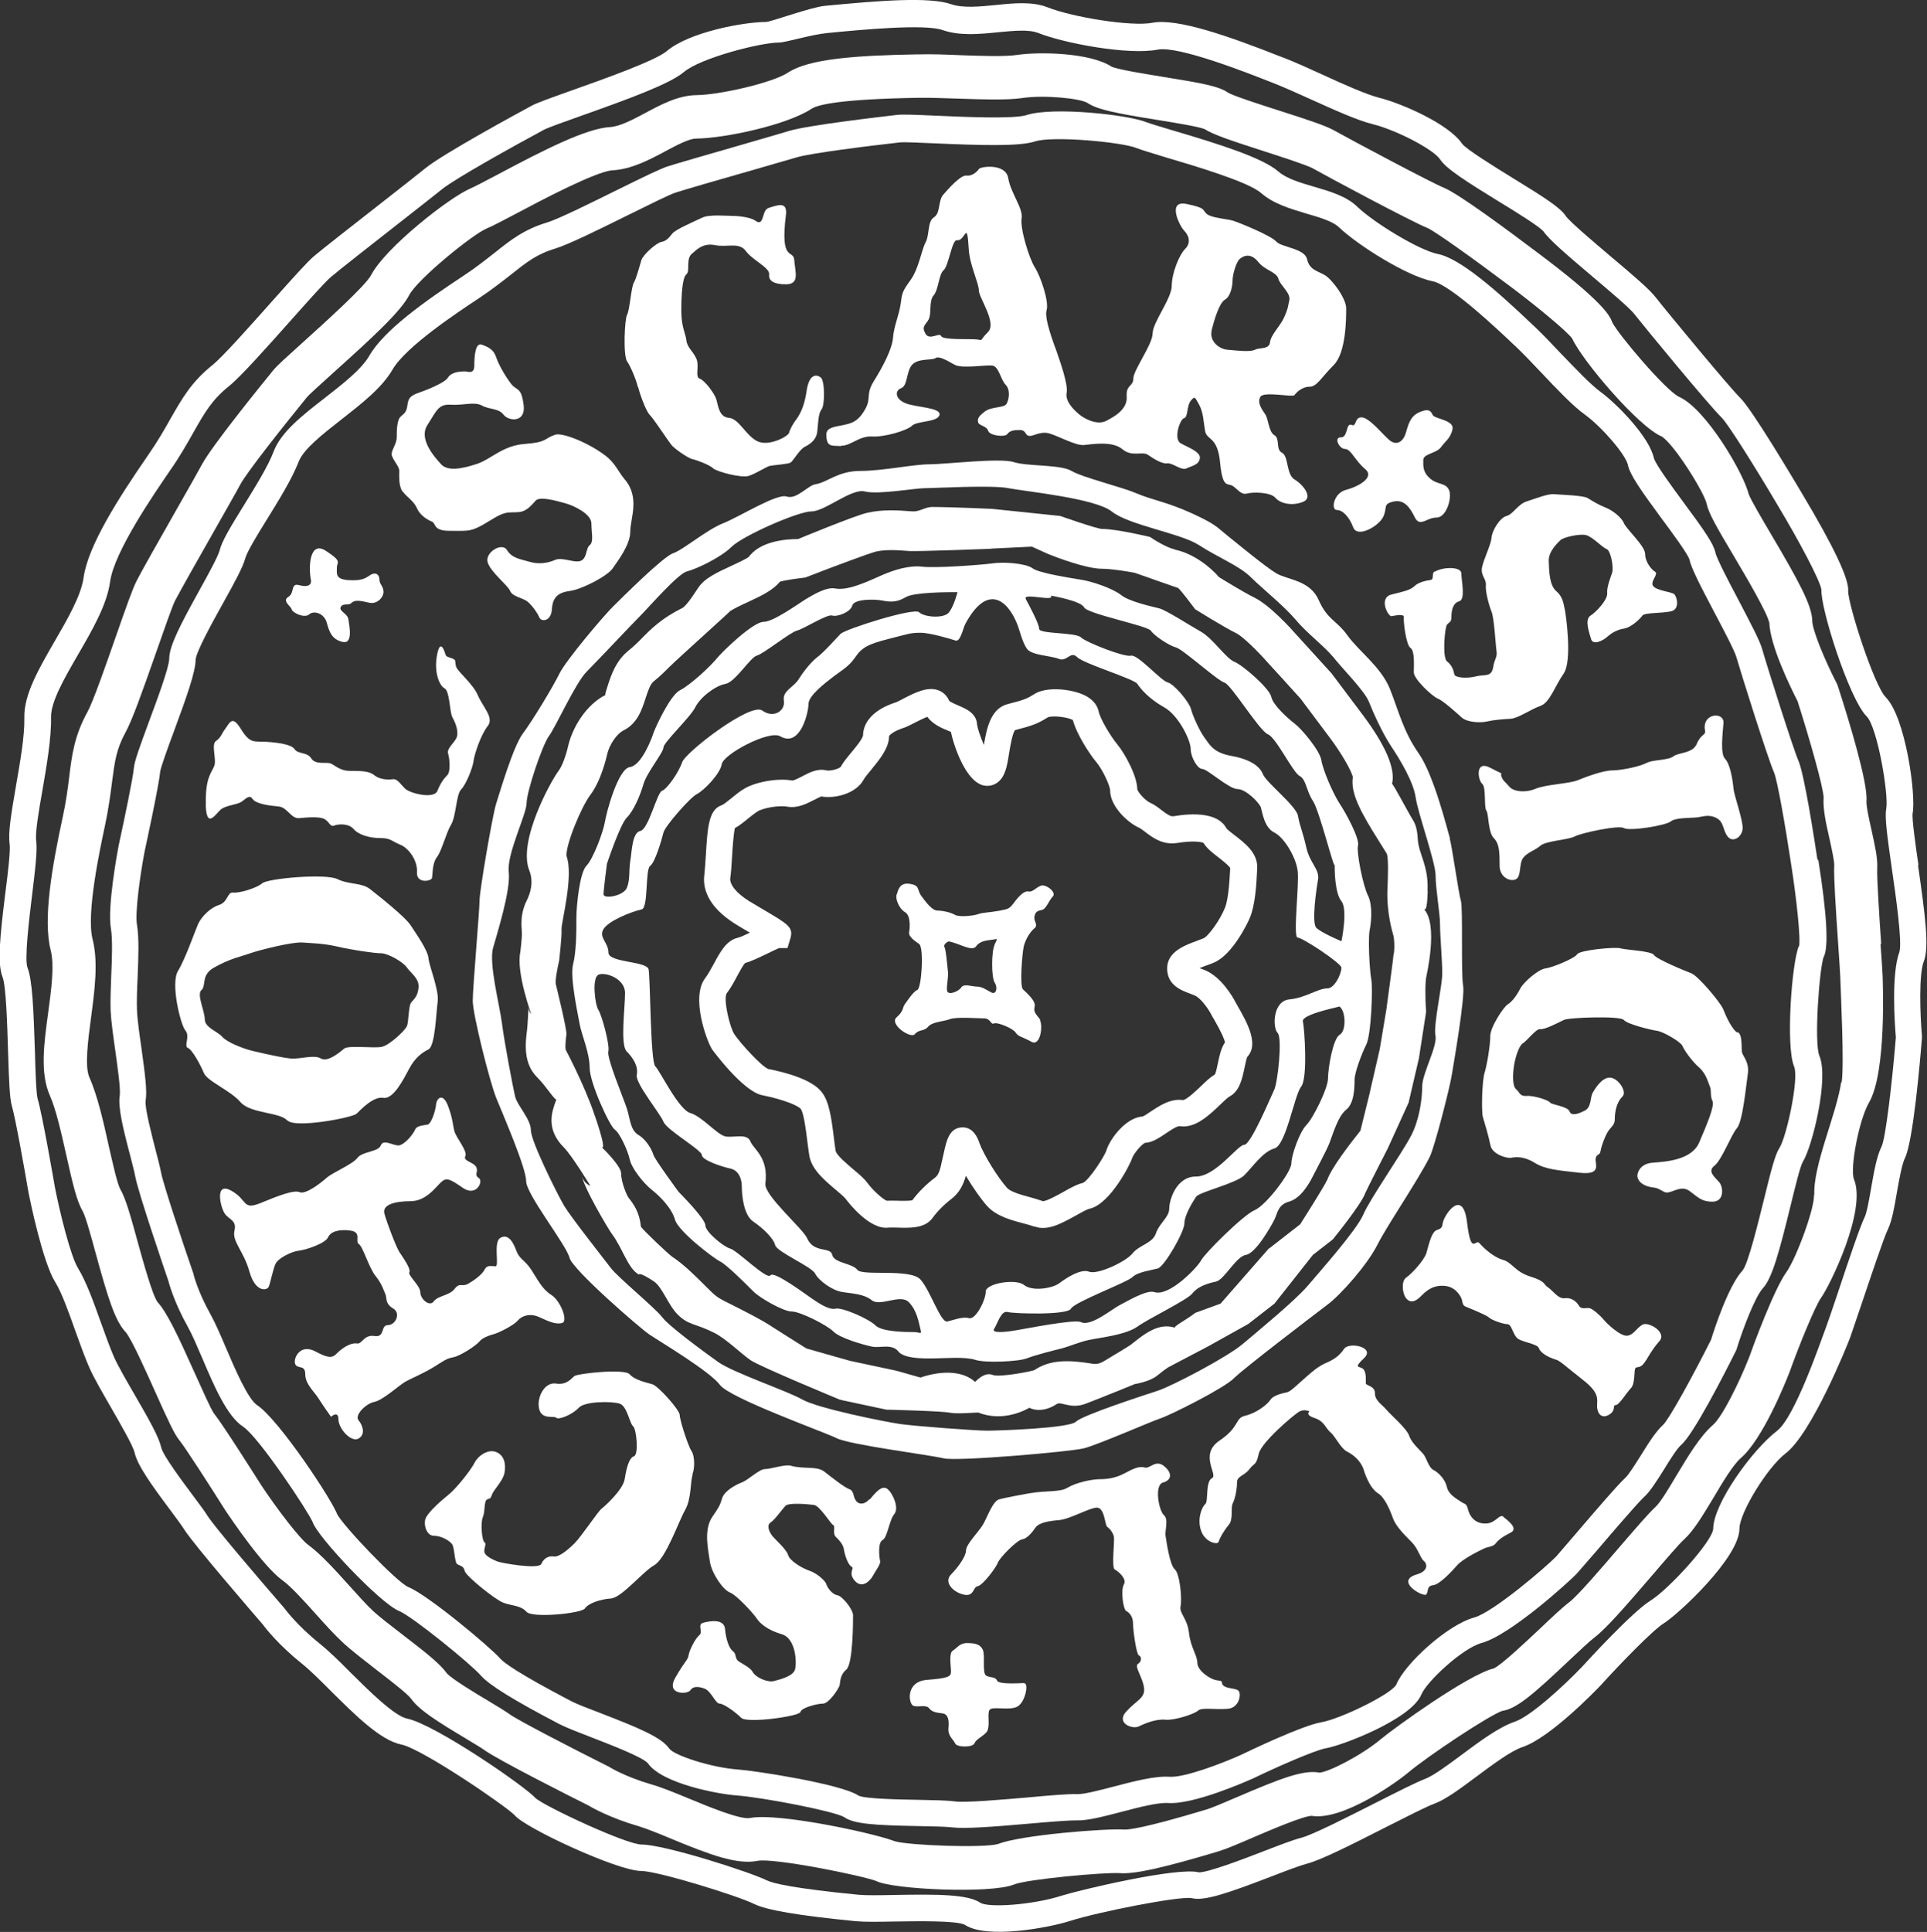
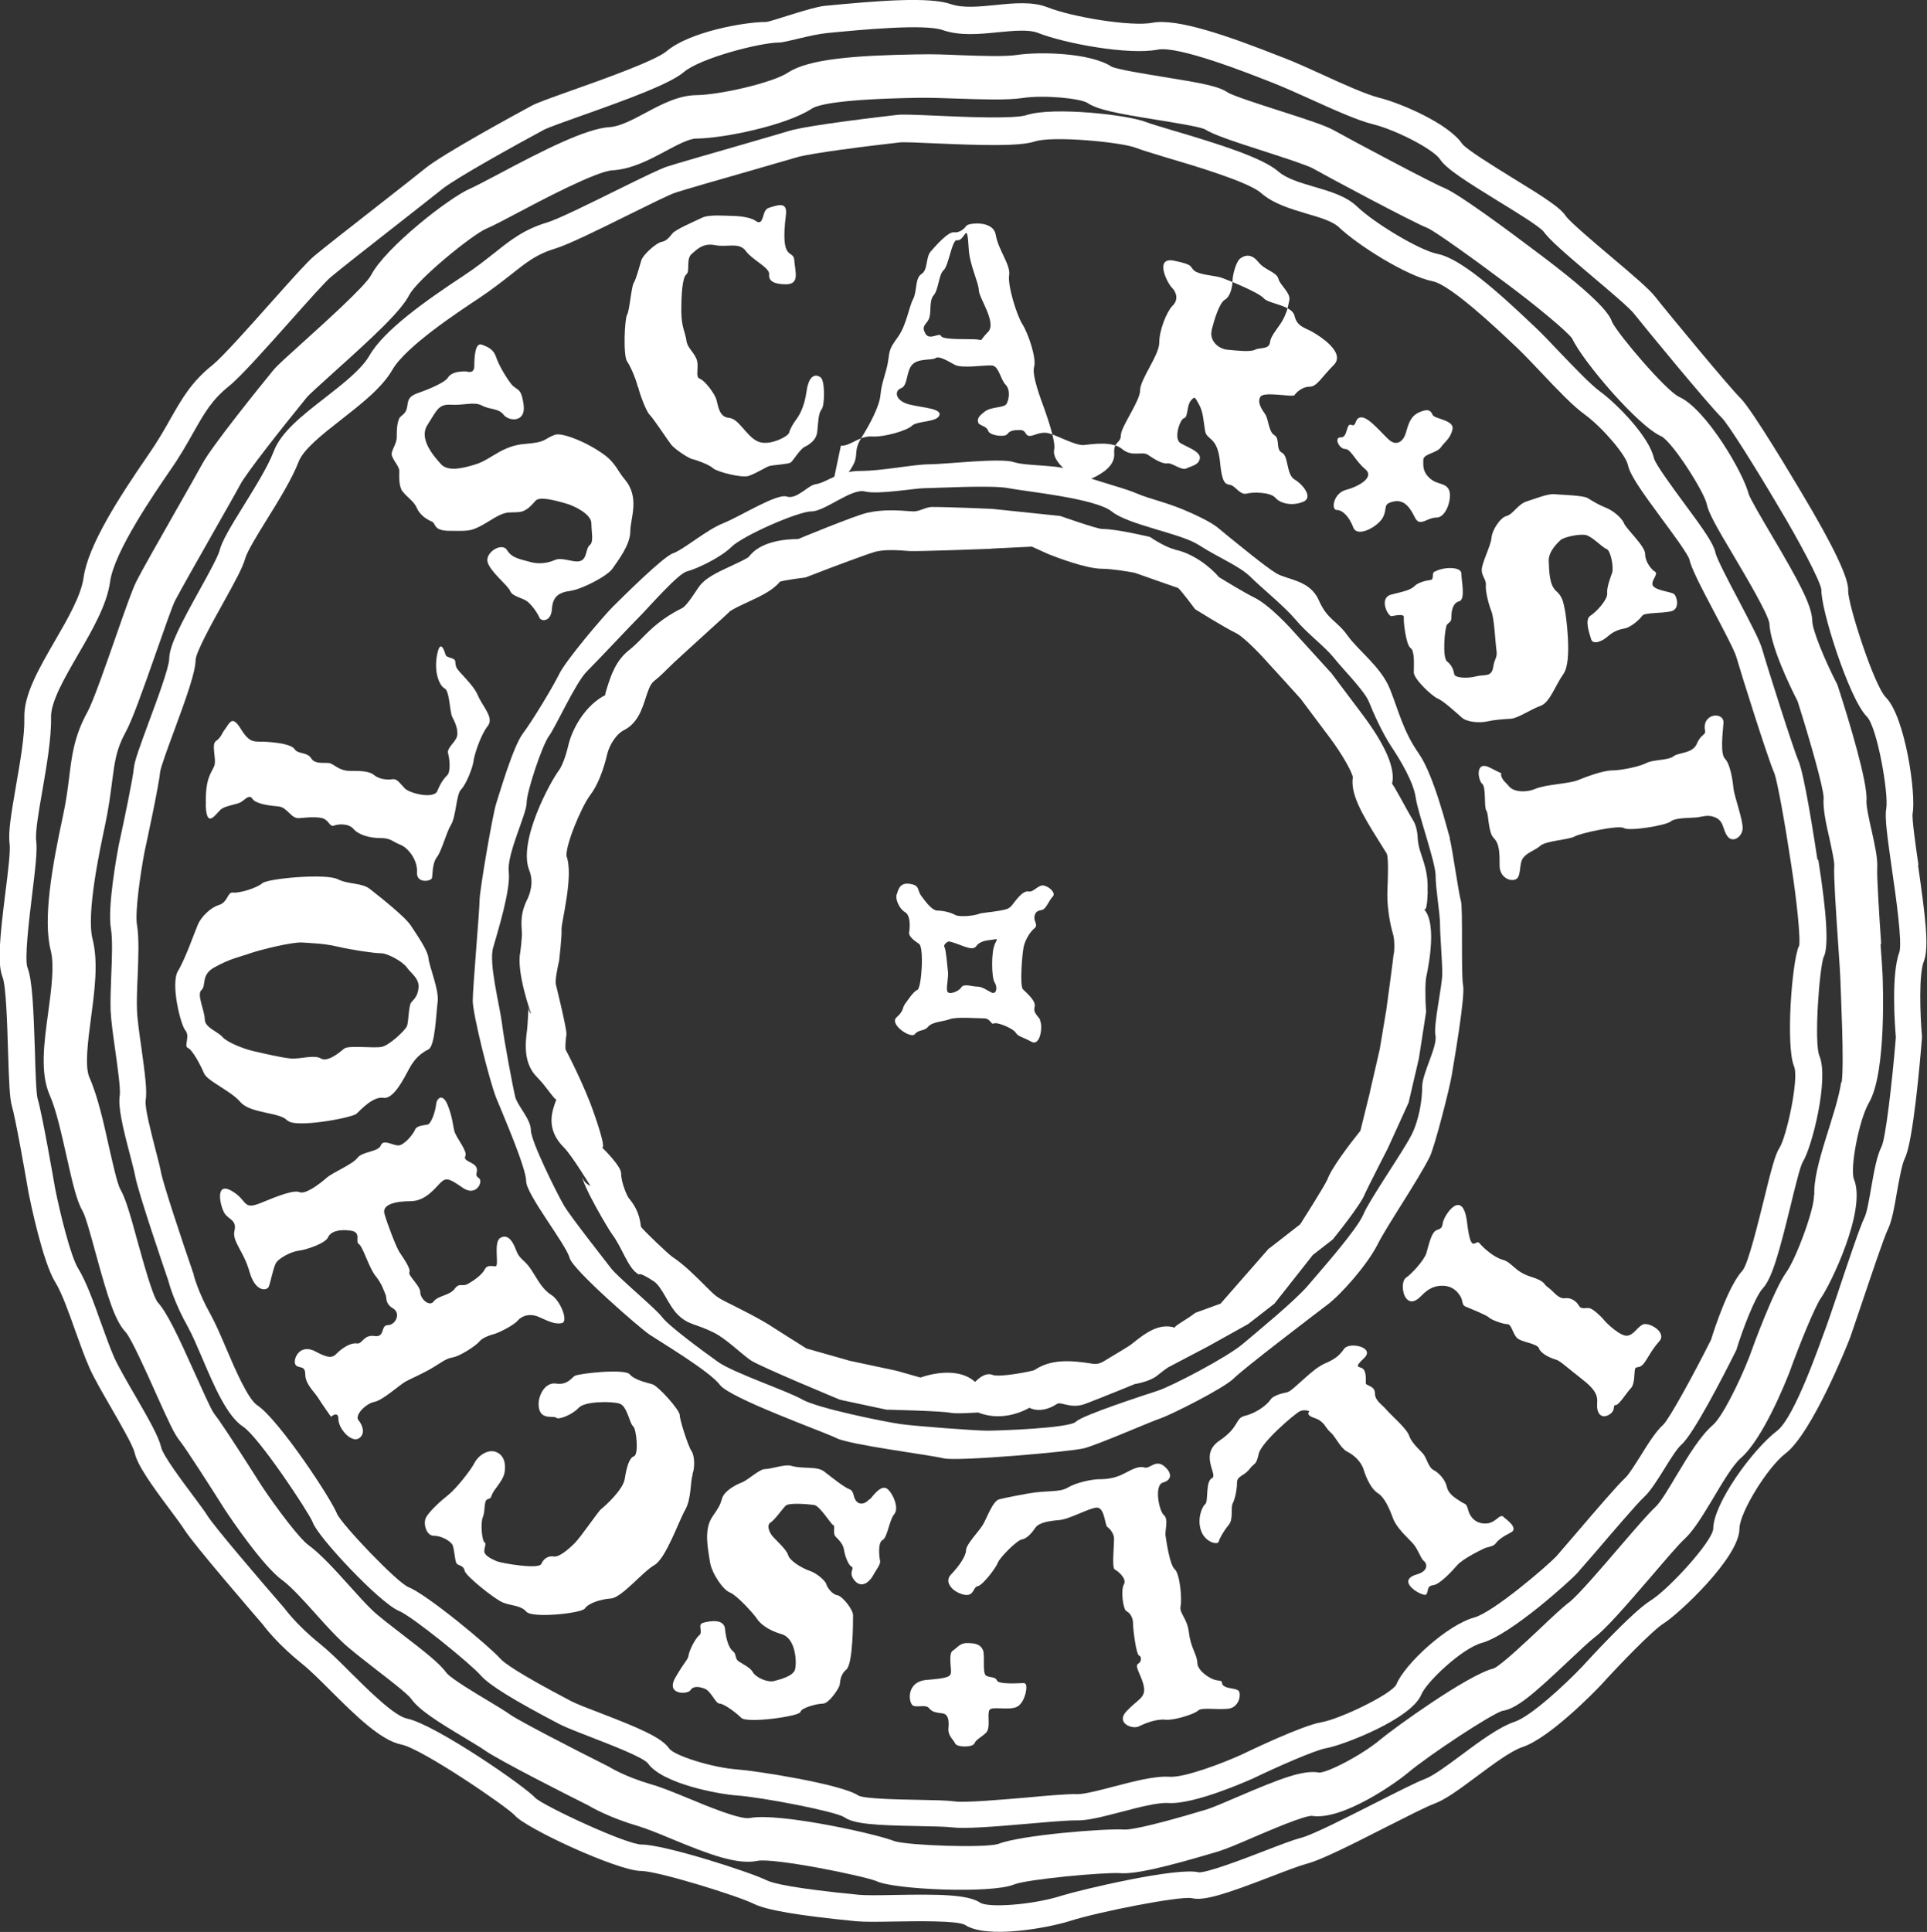
<svg xmlns="http://www.w3.org/2000/svg" id="Lager_1" data-name="Lager 1" viewBox="0 0 121.96 122.25">
  <rect x="0" y="0" width="121.96" height="122.25" fill="#333333" stroke="none" />
  <defs>
    <style>
      .cls-1 {
        fill: #fff;
        stroke-width: 0px;
      }
    </style>
  </defs>
  <path class="cls-1" d="m65.85,64.55c-.21-.32-.47-.48-.37-.84.11-.37-.53-.9-.74-1.11-.21-.22-.05-2.22.05-2.7.11-.47.42-.95.68-1.16.26-.21-.05-.42,0-.74.05-.31.21-.37.47-.42.27-.05.43-.58.69-.85.26-.26-.42-.79-.74-.69-.32.11-.53.43-.8.37-.27-.05-.58.27-.9.69-.31.42-.37.42-.95.53-.58.11-1.06.11-1.32.21-.27.11-1.22.21-1.48.05-.27-.16-.79-.27-1.11-.27s-.69-.48-1-.9c-.32-.42-.08-.69-.74-.79-.68-.11-.74.42-.84.68-.1.26.16.9.53,1.11.37.21.31,1,.26,1.27-.05.26.32.53.63.74.32.21.16,2.8-.11,2.91-.26.1-.63.69-.79.9-.16.21-.05.42-.53.84-.47.43.9,1.37,1.16,1.06.26-.32.58-.16.84-.47.27-.32.95-.32,1.38-.48.42-.16,1.74-.05,2.16-.05s.42.42.63.32c.21-.1,1.22.32,1.37.58.16.26.42.26,1,.58.58.32.74-1.06.53-1.37Zm-2.9-4.76c-.21.42-.21,2.06,0,2.38.21.32.11.79-.21.63-.31-.16-.58-.37-.9-.37s-.84-.21-1,.05c-.16.26-.84.53-.9.21-.05-.32.11-.85.05-1.27-.05-.42-.11-1.27-.21-1.48-.11-.21.26-.37.26-.37.63.1,1.48.68,1.74.31.26-.37.74-.37,1.05-.42.32-.05.32-.1.11.32Z" />
  <path class="cls-1" d="m91.77,53.05c-.14-.42-.99-3.95-1.97-5.36-.99-1.41-1.27-2.68-1.83-4.09-.57-1.41-1.98-2.4-2.68-3.38-.7-.98-1.27-.98-1.83-2.25-.56-1.27-1.97-1.27-2.68-1.69-.7-.42-2.4-1.83-3.1-2.39-.71-.57-.71-.7-2.25-1.41-1.55-.71-2.54-.85-3.52-1.27-.99-.42-3.38-.99-4.09-1.41-.7-.42-2.81-.28-3.66-.56-.85-.28-4.37.14-5.35.14s-2.96.42-4.37.42-2.11.74-2.82.84c-.49.07-1.2.99-1.83.78-.63-.21-2.96,1.27-4.02,1.69-1.06.42-2.54,1.69-3.17,1.9-.63.21-3.17,2.75-3.81,3.38-.63.63-2.96,3.38-3.38,4.23-.42.85-1.69,2.96-2.32,3.8-.63.85-1.48,3.8-1.69,4.44-.21.63-1.05,5.49-1.05,6.13s-.43,5.49-.43,6.34,1.06,5.07,1.48,6.13c.43,1.06,1.9,4.44,1.9,5.28s2.54,4.02,2.75,4.86c.19.74,4.44,4.44,5.07,4.86.63.42,3.81,2.32,4.44,3.17.63.85,6.55,2.96,7.4,3.38.85.42,5.92,1.06,6.76,1.27.85.21,8.03-.42,8.87-.63.85-.21,4.23-1.69,4.86-1.9.63-.21,4.02-1.9,4.65-2.54.63-.63,5.07-4.01,5.91-4.65.85-.63,2.53-2.53,3.17-3.8.64-1.27,2.54-4.02,3.31-5.56.31-.63,1.27-4.37,1.4-5.21.14-.85.85-4.93.71-5.64-.14-.71,0-4.93-.14-5.35-.14-.43-.57-3.52-.71-3.95Zm-.92,12.47c.14.7-.84,2.39-.84,3.24s-.2,2.15-.7,3.1c-.63,1.2-2.61,4.01-3.03,5-.43.99-2.68,3.52-3.52,4.51-.85.98-3.1,2.82-4.09,3.66-.99.85-4.51,2.68-5.36,2.96-.84.28-4.79,1.55-5.21,1.97-.42.42-4.93.57-5.63.57s-4.51-.28-5.49-.42c-.98-.14-5.21-.99-6.2-1.55-.98-.56-4.37-1.69-5.35-2.39-.99-.71-3.1-2.26-3.52-2.82-.42-.56-2.82-2.54-3.24-3.1-.43-.56-2.54-3.24-2.96-3.94-.42-.71-2.11-4.09-2.11-4.79s-.85-1.55-.99-2.11c-.14-.56-.7-3.52-.84-4.65-.14-1.13-.85-3.8-.56-4.79.28-.99,1.12-3.66.99-4.79-.14-1.13,1.13-3.66,1.13-4.37s.99-3.66,1.41-4.23c.42-.56,1.69-3.38,2.39-4.08.71-.71,2.82-2.96,3.38-3.52.56-.56,2.4-2.68,2.96-2.82.56-.14,2.11-.85,2.82-1.55.7-.7,4.22-2.25,5.07-2.25s2.54-1.48,3.38-1.26c.84.21,3.17-.21,3.8-.21s4.23-.21,5.28,0c1.06.21,5.49.63,6.55,1.48,1.05.85,4.36,1.38,5.49,2.11,1.2.78,2.61,1.34,3.31,2.05.71.7,2.11,1.83,2.82,2.67.7.85,1.83,1.69,2.4,2.39.56.71,1.97,2.12,2.25,2.82.28.71.85,1.97,1.41,2.82.57.85,1.41,2.25,1.55,3.24.14.99,1.26,4.09,1.26,4.93s.28,2.4.28,3.1.14,2.26.14,3.1-.57,3.24-.43,3.94Z" />
  <path class="cls-1" d="m40.38,24.45c.06.32.48,1.54.74,1.8.26.26,1.16,1.64,1.37,1.9.21.26,1.06.84,1.32.9.26.05,1.11.37,1.32.58.21.21,1.8.64,2.27.48.47-.16,1.11-.58,1.32-.63.21-.05,1.16-.11,1.32-.21.16-.11.58-.85.9-1,.31-.16.74-.42.79-1,.06-.58.06-1.11.27-1.37.21-.26.21-1.8-.05-2.01-.26-.21-.74-.26-.9.85-.15,1.11-.53,1.64-.69,1.85-.16.21-.37.58-.42.8-.05.21-1.27.89-2.01.53-.74-.37-1.16-1.43-1.8-1.48-.63-.05-.68-.79-.79-1.16-.11-.37-.74-1.22-1.06-1.32-.31-.11,0-.79-.21-1.27-.21-.48-.58-.69-.63-1.16-.06-.47-.32-.84-.32-1.85s.06-2.11.32-2.32c.26-.21-.06-1,.37-1.32.21-.16.63-.69,1.43-.53.79.16,1.53-.21,1.96.37.42.58,1.53,1.06,1.48,1.48-.05.42.31.63,1.06.63.9,0,.58-.79.53-1.53-.05-.72-.91.19-.53-2.85.11-.85-.48-.63-.85-.53-.3.09-.42.11-.53.42-.11.32-.16.74-.53.48-.37-.27-1.22-.32-1.53-.32s-1.43-.1-1.85.11c-.43.21-1.69.74-1.9,1.01-.21.26-.37.47-.69.53-.31.05-1.16.8-1.27,1.16-.11.37-.32,1.16-.48,1.43-.16.27-.26,1.74-.42,2.01-.16.27-.26,2.59,0,2.96.26.37.63,1.32.68,1.64Z" />
  <path class="cls-1" d="m25.49,31.1c.26.37.69.58.9,1.06.21.48.69.74.95.85.26.1.05.58,1.11.58s1.27.05,1.9-.27c.63-.31,1.25-.85,1.85-.89.69-.05.96.13,1.69-.74.26-.31,1.32,0,1.9.16.58.16,1.64.69,1.64,1.27s.16,1.16-.1,1.37c-.27.21-.16.84-.58,1-.42.16-1.16-.27-1.64-.05-.48.21-1.06.27-1.59.11-.53-.16-1.11-.21-1.43-.74-.32-.53-1.43.16-1.22.79.21.63,1.27,1.43,1.42,1.8.16.37.8.42,1.11.68.32.27.63.74.74,1,.11.27.74.27.79-.53.05-.79.42-1.06,1.16-1.16.74-.1,2.38-.95,2.69-1.43.32-.47,1.11-1.48,1.11-2.32s.64-2.17-.37-3.33c-.4-.47-.57-1.02-1.27-1.53-1.05-.78-2.67-1.43-3.12-1.27-.74.26-.48.47-1.9.58-1.42.1-2.11.95-3.06,1.27-.95.31-1.85.48-2.27,0-.42-.47-1.43-1.59-.84-2.48.58-.9.68-1.32,1.48-1.27.79.05,1.48-.21,1.96.05.48.27,1.06.16,1.37.58.32.42,1.43.53,1.27-.63-.16-1.17-.42-.85-.79-1.32-.37-.48-.79-1.22-.95-1.69-.15-.47-.47-.63-.9-.79-.42-.16-.48.74-.48,1.32s-.42.37-.58.37c-.64,0-.95.16-1.11.42-.16.26-1.11.68-1.74.9-.63.21-.74.37-.8.79-.05.42-.16.53-.42.74-.26.21-.26.95-.26,1.32s-.26.69-.32,1.01c-.05.31.48.79.48,1.11s-.05.95.21,1.32Z" />
  <path class="cls-1" d="m90.78,36.17c-.18.11,0,.5-.24.53-.25.03-.77.14-1.02.39-.25.24-.6.32-1.45.53-.85.21-.21,1.41,0,1.37.21-.03.81-.18.78.07-.04.25.14,1.76.42,1.94.28.18.21,1.13.21,1.55s1.16,1.51,1.51,1.65c.35.14,1.16.88,1.52,1.2.35.32,1.2.35,1.62.25.43-.1.99-.14,1.49-.17.49-.04,1.26-.6,1.87-.81.6-.21.91-1.24,1.47-2.04.57-.81.14-3.77.08-4.05-.08-.28-.08-.77-.53-1.16-.46-.39-.46-1.27-.49-1.9-.03-.63.56-1.16.74-1.34.17-.18,1.2-.42,1.62-.32.42.11,1.02.78,1.3.88.28.11.46,1.2.35,1.51-.11.32-.35.92-.31,1.3.03.39-.67,1.16-1.06,1.41-.39.25-.07,1.09.04,1.48.11.39.7.14,1.02-.14.31-.28.66-.46,1.09-.53.42-.07.99-.6,1.13-.81.14-.21,1.26-.14,1.83-.28.57-.14.36-.95.18-1.09-.18-.14-1.06-.21-1.31-.49-.25-.28.36-.77.11-.92-.24-.14-.63-.63-.63-1.13s-1.2-1.58-1.34-1.94c-.14-.35-.7-.81-1.16-.99-.46-.18-.84-.42-1.13-.6-.28-.18-1.76-.21-2.15-.25-.38-.03-1.16.28-1.72.46-.56.18-.85.81-1.27.92-.42.11-.92.92-.95,1.37-.04.46-.49,1.34-.6,1.87-.11.53.28.74.24,1.13-.04.39.18,1.23.35,1.66.18.42.25,1.97.32,2.47.07.49-.11.46-.21,1.09-.11.63-.56.42-1.09.56-.53.14-1.34.1-1.37-.14-.04-.25-.15-.57-.46-.81-.31-.25-.14-2.15,0-2.32.14-.18.28-.14.28-.49s.07-.88.49-.99c.42-.11.14-1.31.14-1.76s-1.16-.43-1.69-.11Z" />
  <path class="cls-1" d="m104.21,48.27c-.32.21-1.58.48-2.17.48s-1.69.42-2.21.63c-.53.21-2.01.26-2.64.53-.64.27-1.41.2-1.69-.16-.21-.26-.37-.32-.48-.63-.1-.32.32,0-.69-.53-1-.53-.79.79-.52,1.01.26.21.1,1.48.26,1.69.16.21.1,1.37.47,1.74.37.37.37.95.37,1.74s.74,1.06,1.06.85c.32-.21.16-.95.42-1.32.27-.37.74-.47,1.11-.79.37-.31,1.79-.37,2.16-.58.37-.21,2.8-.74,3.12-.53.32.21,2.65-.16,2.96-.42.31-.26,1.32-.21,1.69-.26.37-.05.74-.21,1.22.05.47.26.37.74.69,1.16.32.42.9.05.95-.47.05-.53-.53-2.06-.58-2.59-.05-.53-.21-1.53-.53-1.85-.31-.32-.16-1.53-.1-2.27.05-.74-1.38-.63-1.17.47.07.32-.26.21-.52.85-.27.63-1.16.53-1.48.79-.32.26-1.37.21-1.69.42Z" />
-   <path class="cls-1" d="m109.96,65.34c-.32-.16-.74-1.06-.9-1.48-.16-.42-1.59-2.11-2.01-2.27-.42-.16-2.22-.9-2.37-1.16-.16-.26-1.8-.32-2.11-.42-.32-.11-2.59.11-2.75.37-.16.27-1.59.85-2.01.9-.43.05-1.37.85-1.59,1.27-.21.42-.53.85-.79,1-.26.16-1.11,1.43-1.11,2.01s-.21,1.85-.36,2.32c-.16.48-.21,2.43-.11,2.8.11.37.37,1.22.48,1.79.11.58,1.06.85,1.32.79.27-.05.79-.11,1.48.32.69.42,1.43.47,2.85.63,1.43.16.95-.58,1.01-.9.05-.32.26-.16.31-.48.05-.31.32-1.05.53-1.32.21-.26.37-.37.37-.69s.05-1,.49-1.44c.3-.3-.28-1.19-.81-1.19s-.95.74-1.09.98c-.14.25-.07.88-.46,1.09-.39.21-.88.39-.99.07-.11-.32-1.16-.43-1.23-.56-.07-.14-1.02-.46-1.48-.42-.46.03-.42-.21-.67-.42-.25-.21-.22-.95-.14-1.48.07-.48.3-1.27.56-1.43.27-.16.85-.95,1.11-.9.26.05,1.16-.42,1.48-.58.32-.16,3.59-.27,3.8,0,.21.27,1.75.64,2.12.69.37.05,1.48.69,1.59.95.11.27.58.95,1.06,1.37.47.42.58,1,.68,1.21.11.21,0,.58.16.9.16.32-.37,1.53-.84,2.64-.48,1.11-2.11,1.21-2.91,1.27-.79.05-1,.58-1,.84,0,.13.1.63,1.06.74.33.03.58.31.79.31.42,0,.9-.47,1.43-.11.52.37.74.69,1.48.69s.69-.9.43-1.22c-.26-.31-.79-.69-.32-1.05.48-.37,1.06-1.96,1.43-2.38.37-.42.58-2.7.69-3.44.11-.74-.32-1.11-.37-1.37-.05-.26.05-1.11-.27-1.27Z" />
  <path class="cls-1" d="m103.94,83.83c-.37.21-.53.63-.95.69-.42.05-1.27-.74-1.48-1-.21-.26-.69-.69-.9-.74-.21-.05-.53.11-.68-.16-.16-.27-.48-.53-.9-.47-.42.05-.74-.48-1.06-.69-.32-.21-.11-.37-1.11-.68-1-.32-1.16-.9-1.74-1.06-.58-.16-1.22-.74-1.48-1.05-.26-.32-.53.84-.79-1.32-.26-2.16-1.39-.57-1.53,0-.05.21,0,.37-.37.48-.37.11-.53,1-.68,1.48-.16.47-.95,1.32-1.27,1.53-.32.21-.26,1,0,1.32.26.31.58.21.9-.11.32-.32.69-.69,1.38-.69s1,.42,1.16.69c.16.26.06.53.32.63.26.11,1.32.53,1.48.69.16.16.9.42,1.16.42s.32.53.58.84c.26.31,1.32.37,1.42.69.11.31.64.58,1,.69.37.1.58.37,1.8,1.32,1.22.95.79,1.32.9,1.85.11.53.53.53.85.26.31-.26.1-.53.31-.53s.69-.79.95-1.06c.27-.26.21-1,.27-1.22.05-.21.26,0,.53-.32.26-.31.48-.85,1-1.43.53-.58-.69-1.27-1.06-1.06Z" />
  <path class="cls-1" d="m95.17,95.98c-.27-.21-.48.37-1.06.42-.58.05-1-.26-1.17-.79-.15-.53-.15-.37-.47-.58-.32-.21-.8-.47-.9-.95-.11-.48-.53-.9-.84-1.06-.32-.16-.43-.74-.64-1-.21-.26-.74-.69-.9-1.16-.16-.47-1.11-1.27-1.43-1.64-.31-.37-.74-.58-.74-1.06s-.58-.47-.58-.63.05-.69-.16-.9c-.21-.21-.68,0,.05-.69.74-.69-.95-1.06-1.27-.58-.32.48-.69.69-1.17.9-.48.21-.9.58-1.37,1-.48.42-.84.79-1.06.84-.21.05-.85.16-1.06.48-.21.32-.9.84-1.58,1-.69.16-.32.69-1.64,1.58-1.32.9-.05,2.17-.48,2.38-.42.21-.21,1.48-.42,1.64-.21.16-.53.95-.26,1.69.26.74,1.06.9,1.11.69.05-.21.32-.69.63-1.06.32-.37.11-1.06.26-1.37.16-.32.27-.9.27-1.32s.47-.42.79-.85c.32-.42.42-.21.58-.95.15-.74,2.27-2.53,2.59-2.7.32-.16.63,0,.63,0,0,0-.32.21.32.42.63.21.68.63,1,.9.32.26.63,1,1.05,1.22.43.21.9.63,1.06,1.16.16.53.48,1.22.9,1.48.42.26.74,1,.95,1.58.21.58.85,1.16,1.21,1.54.37.37.53,1,.74,1.16.21.16.32.63-.42.85-1.48.42.42,1.48.58,1.27.16-.21,0-.53.43-.58.42-.05,1.16-.85,1.53-1.27.37-.42,1.48-.95,1.69-1.05.21-.11.58-.11.74-.32.15-.21.42-.42.95-.69.53-.26-.21-.79-.47-1Z" />
  <path class="cls-1" d="m77.42,106.65c-.21-.21.11-.26-.37-.32-.47-.05-1.27-.63-1.27-1.11s-.42-.95-.53-1.9c-.11-.95-.63-1.22-.53-1.69.1-.48-.05-2.06-.37-2.33-.32-.27-.53-1.79-.58-2.11-.06-.32.21-1.06-.11-1.32-.31-.27-.63-1.9-.05-2.06.58-.16.58-.63.05-1.05-.53-.42-.9.21-1.22.1-.31-.1-.68.05-1.27.37-.58.31-1.11.37-1.58.37s-1.48.21-2.01.53c-.53.32-1.27.16-2.48.37-.31.05-1.42.26-1.85.37-.43.1-.79,1.21-1.06,1.64-.26.42-1.05,1.22-1.05,1.59s-.48,1.05-.95,1.53c-.47.48.11,1.11.79,1.27.69.16.58-.48.9-.53.31-.05,1.16-1.17,1.27-1.48.11-.32,1.21-1.43,1.53-1.48.32-.05.63-.42.85-.74.21-.31.79-.42,1.48-.48.68-.05,1.85-.74,2.38-.79.53-.05.53,1.11.69,1.22.16.11.37.37.42.63.05.27-.16,1.95.05,2.06.21.11.79.58.58.95-.21.37-.05,1.58.16,1.69.21.1.42.37.42.79s.21,1.95.37,2.01c.16.05.21.37-.05.53-.26.16.26.79.37,1.48.11.69-.43.79-1.11,1.53-.69.74.37,1.16.79.95.43-.21,1.11-.48,1.69-.42.58.05,1.85-.37,2.06-.58.21-.21,1.06-.05,1.85-.11.79-.05.9-1,.69-1.16-.21-.16-.74-.11-.95-.32Z" />
  <path class="cls-1" d="m64.84,106.5c-.26,0-1.64.11-1.74-.16-.11-.26-.42-.16-.69-.31-.26-.16-.05-1.32-.21-1.64-.16-.32-.42-.42-1-.42-.47,0-.63.32-.9.48-.26.16-.11,1-.11,1.32s-.15.42-1.53.53c-1.37.11-1.16,1.53-.85,1.64.32.11.8-.1,1,.16.21.27.53.27.85.32.32.05.42.37.37.9-.06.53.31.74.42,1,.11.26,1.11.26,1.22,0,.11-.26.42-.37.74-.68.31-.32.05-1.16.21-1.43.16-.27,1.22.05,1.75-.21.53-.27.74-1.48.47-1.48Z" />
  <path class="cls-1" d="m55.02,94.87c-.27.32-.63.37-.84.1-.21-.27-.11-.63-.43-.74-.31-.11-1.11-.74-1.58-1.11-.48-.37-1.3-.14-2.11-.37-.37-.11-1.27.21-1.64.21s-1.06.69-1.48.85c-.42.16-1.06.53-1.22.95-.16.42-.05.37-.63,1.21-.58.84-.26,2.12-.16,2.85.11.74.84,1.8,1.27,1.95.42.16,1.48,1.32,1.69,1.64.21.32.69.74,1.59,1,.9.27.95,1.8.84,2.22-.1.42-.9.63-1.32.74-.42.11-1.16-.21-1.37-.58-.21-.37-.9-.58-1-.79-.11-.21-.05-.37-.26-.53-.21-.16-.42-.69-.48-1.37-.05-.69-.95-.53-1.37-.42-.42.1,0,.58-.26.79s-.63.95-.68,1.27c-.05.32-.21.32-.84,1.42-.63,1.11.79,1.06.95.8.16-.26.48-.26.9-.11.42.16.69.95.95.95s1,.53,1.37.9c.37.37,3.7-.1,3.75-.37.05-.27,1.06-.53,1.43-.53s1-.95,1.05-1.16c.05-.21,0-.63.43-1,.42-.37.42-3.06.42-3.43s-.68-1.22-1-1.27c-.32-.05-.63-.48-.69-.69-.05-.21-.58-.69-1.05-.85-.48-.16-1.27-.63-1.37-1-.11-.37-.79-.95-1-1.21-.21-.26-.37-.69-.11-.85.26-.16.74-.85.95-1.06.21-.21,1.43-.1,1.8-.05.37.05,1.06,1.21,1.21,1.27.16.05-.05.53.16.74.21.21.48.47.53.85.06.37.27.95.48,1.05.21.11-.26.37.21.9.48.53,1-.05,1.16-.37.16-.31.48-.68.43-.9-.05-.21-.16-1.16.16-1.32.31-.16.42-1.27.74-1.64.31-.37-.06-1.27-.42-1.58-.37-.32-.84.31-1.11.63Z" />
  <path class="cls-1" d="m43.82,93.29c.16-.37.16-1.16-.06-1.48-.21-.31-.74-1.95-.74-2.27s-1.37-1.85-1.74-1.95c-.37-.11-1.11-.26-1.43-.63-.32-.37-3.27-.05-3.49.11-.21.16-.48.58-1.16.48-.69-.11-1.14.73-1.11,1.37.05,1,.95.63,1.11.79.16.16,1.05-.21,1.43-.63.37-.42,2.11-.42,2.59-.26.48.16.63,1.27.85,1.43.21.16.37,1.8.05,1.9-.31.11-.47.74-.58,1.43-.1.69-1.27,1.74-1.48,1.9-.21.16-1.27,1.75-1.69,2.17-.42.42-1,.9-1.32.84-.31-.05-.63.1-.79.47-.16.37-2.53-.05-2.8-.16-.26-.11-.74-.32-.8-.58-.05-.27.16-.53,0-.63-.16-.11-.26-1.22-.1-1.59.16-.37.06-1,.26-1.11.21-.11.21,0,.32-.32.11-.31.69-.85.79-1.37.1-.53,0-1.11-.53-1.32-.53-.21-1.16.26-1.37.69-.21.42-1.11,1.58-1.64,2.01-.53.42-1.22,1.06-1.42,1.43-.21.37,0,1.17.48,1.17s1,.31,1.16.53c.16.21.16,1.16.32,1.26.16.11.42.11.48.43.05.31,1.9,1.8,2.43,2.01.53.21,1.11.16,1.48.58.37.42,3.49.1,3.7-.21.21-.32.95-.58,1.64-.63.69-.05,2.01-1.69,2.75-2.11.74-.43,1.53-2.75,1.95-3.49.42-.74.32-1.85.48-2.22Z" />
  <path class="cls-1" d="m28.65,85.89c.43-.05,1.48-.74,1.69-1,.21-.27.74-.42.95-.48.21-.05,1.22-.53,1.48-.85.26-.31.8-.48,1.37-.21.58.26,1,.47,1.43.37.42-.11-.1-1.43-.69-1.79-.58-.37-.84-.95-1.26-1.59-.42-.64-.74-.64-.95-1.22-.21-.58-.53-1.06-1-.79-.47.27-.05,1.8-.31,1.8s-.53-.11-.69.21c-.16.32-.68.69-1.05.9-.37.21-.53-.11-.85.32-.31.42-1.05.42-1.32.79-.27.37-.85-.16-.85-.58s-.8-1.06-.69-1.27c.11-.21-.42-.95-.63-1.27-.21-.32-.79-1.85-.95-2.43-.16-.58.69-.79,1.64-.79s1.53-.79,1.9-1.16c.37-.37.58-.27,1.43.32.85.58,1.32-.43,1-.63-.32-.21,0-.37-.16-.69-.16-.32-.85-.37-.69-.69.16-.32-.58-1.16-.69-1.58-.11-.42-.11-.85-.42-1.64-.32-.8-.7-.46-.74-.05-.05.48-.32,1.22-.53,1.27-.21.05-.69.05-.8.32-.1.27-.69,1-1.06,1s-.95-.42-1.11,0c-.16.42-1.16.37-1.48.79-.32.42-1.54.9-1.96,1.27-.42.37-1.32,1.05-1.69.9-.37-.16-1.32.21-2.49.69-1.16.47-.79-.21-1.85-.79-1.05-.58-.69,1-.42,1.43.27.42.79.42.63,1.11-.16.69.58,1.27.95,2.59.37,1.32,1.11,1.21,1.22.95.11-.27.26-1.06.42-1.43.16-.37,1-.79,1.48-.85.48-.05,1.69-.47,1.85-.84.16-.37.69-.53,1.42-.43.74.1.27.69.53.85.26.16.63,1.48,1.05,2.01.43.53.53.95.63,1.16.11.21-.05.58.48.9.53.31.16,1.06-.32,1.06s-.16.79-.84.69c-.69-.11-.79.53-1.11.47-.32-.05-.74.16-1.11.47-.37.32-.42.63-1.48.06-1.05-.59-1.48.48-1.32.79.16.32.63,0,.63.63s.58,1.11.84,1.53c.26.42.79,1.16.79,1.16,0,0,.47-.42.47.16s.79,1.48,1.27,1.22c.47-.27.26-.85,0-1.16-.27-.32.47-1.06,1-1.16.53-.1,1.58-1.06,1.95-1.27.37-.21.58-.27,1.38-.69.79-.42,1.16-.79,1.58-.84Z" />
  <path class="cls-1" d="m18.19,70.89c.43.53,4.12-.16,4.38-.42.27-.26,1.06-1.11,1.69-1,.64.1,1.27-1.16,1.64-1.85.37-.69.79-1,1.22-1.22.42-.21.48-2.27.58-3.01.1-.74-.53-2.22-.58-2.75-.05-.53-.74-1.48-1.11-2.06-.37-.58-2.06-1.9-2.59-2.32-.53-.42-1.32-.27-2.06-.63-.74-.37-4.39-.05-4.76.26-.37.32-1.48.64-1.85.59-.37-.05-.31.61-.9.79-.53.16-1.11.74-1.32,1.22-.21.48-.79,2.17-1.27,2.96-.47.79.16,3.38.47,3.75.32.37-.11,1,.16,1.11.27.1.79,1.05,1.01,1.58.21.53,1.69,1.11,2.32,1.85.64.74,2.54.63,2.96,1.17Zm-5.23-6.39c0-.53-.53-1.59-.21-1.85.32-.27-.05-.95.79-1.42,1.04-.59,1.69-.69,2.27-.9.58-.21,2.7-.74,3.33-.69.63.05,1.32.05,2.22.26.9.21,2.32.42,2.75.42s1.38.53,1.64.9c.26.37.79.69.74,1.27-.05.58-.31.74-.47.95-.16.21-.16,1.21-.26,1.48-.1.27-1.11,1.22-1.59,1.32-.48.11-2.11-.11-2.38.11-.26.21-1.05.89-1.48.63-.42-.26-1.32.05-1.9,0-.58-.05-1.69-.31-2.38-.47-.69-.16-1.69-.58-1.96-.9-.26-.32-1.11-.58-1.11-1.11Z" />
  <path class="cls-1" d="m13.02,50.91c.05,1.69.69.48,1.01.27.31-.21.95-.27,1.21-.42.27-.15.53-.53.74-.21.21.32,1.06.43,1.64.48.58.05.79.79,1.32.74.53-.05,1.27-.11,1.58.05.32.16.37.53.63.42.26-.1.9-.15,1.22.21.31.37,1,.58,1.69.58s.74.21,1.27.42c.53.21,1.11,1,1.06,1.74-.05.74.9.58.95.37.05-.21,0-.9.31-1.32.32-.42.58-1.53.9-2.06.32-.53.32-1.9.63-2.22.32-.32.74-1.38.79-1.8.05-.42.47-1.69.9-2.22.42-.53-.32-1.21-.63-1.95-.32-.74-1.27-1.48-1.37-1.8-.11-.31.05-.42-.26-.53-.32-.11-.37-.11-.42-.26-.05-.16-.32-1.06-.53.05-.21,1.11.16,1.95.48,2.11.32.16.32,1.48.48,1.8.16.31.37.74.32,1.16-.05.42-.69.79-.58,1.16.11.37.16,1.17-.05,1.37-.21.21-.42.48-.63,1-.21.53-1.74.16-2.06-.16-.31-.31-.47-.63-.79-.58-.32.05-.84,0-1.16-.27-.31-.26-.9-.26-1.53-.26s-.95-.37-1.22-.47c-.26-.11-.95.11-1.22-.32-.26-.42-.85-.26-1.05-.58-.21-.31-1.06-.42-1.8-.47-.74-.05-1,.16-1.59-.79-.58-.95-.71-.41-1.06.05-.16.21-.21.47-.53.69-.32.21.05,1.16-.11,1.58-.16.42-.58.74-.53,2.43Z" />
-   <path class="cls-1" d="m19.57,38.87c.32-.26.95-.05,1.11.53.16.58.32,1.06,1,1.22.69.16.42-1.06.37-1.43-.05-.37-.64-.53-.48-.79.16-.26.48-.05.69-.26.21-.21.63-.11,1.11,0,.48.11.9-.32.9-.69s-.26-.47-.26-.79-.26-.48-.58-.27c-.31.21-.53.37-1.37.32-.85-.05-.74-.42-.74-.79s.37-.37-.69-1.06c-1.06-.69-1.11,1.07-.95,1.85.05.27-.16.48-.74.32-.58-.16-.26.48-.69.74-.42.26.16.58.21.79.05.21.79.58,1.11.32Z" />
-   <path class="cls-1" d="m53.22,28.2c.58.05,1.16-.63,1.96-.58.79.05,2.22-.37,2.54-.68.32-.32,1.64-.21,1.74-.69.11-.47-1.53-.47-2.16-.74-.64-.26-.69-.79-.26-.95.42-.16.31-1.06.69-1.48.37-.42,1.27-.27,1.48-.42.21-.16.74.16,1.21.42.47.26,1.95,0,2.38.05.42.05.53.9.85,1.22.31.32.21.95.05,1.21-.16.26-.95.16-1.37.48-.42.32-.48.47-.42.69.05.21.53.21.63.53.1.31,1.06.42,1.21.21.16-.21.37-.26.79-.26s.31.32.58.37c.27.05.69-.31,1.27-.16.58.16,1.69.79,2.21.74.53-.05,1.8-.27,2.43.26.63.53,1.27.1,1.64.37.37.26.9.58,1.21.53.31-.05.9.48,1.21.32.32-.16.79-.21.85-.64.05-.42-.74-.68-1.21-.95-.48-.26-.05-1.53.21-1.59.26-.05.16-.79.43-1.11.26-.31.26-.21.53.27.26.48.26,1,.37,1.64.1.63.79.31.95,2.01.16,1.69.48,1.27.8,1.48.32.21.53.58.9.48.37-.1,1.48-.1,1.8.27.32.37,1.06.53,1.74.26.69-.26,0-1.11-.53-1.42-.53-.32-.37-1.48-.79-1.69-.42-.21-.11-.9-.48-1.11-.37-.21-.37-1.01-.58-1.32-.21-.31-.53-.74-.31-1.11.21-.37,2.06.05,2.16-.11.11-.16.48-.53.95-.53s.74-.58,1.53-1.37c.79-.79.79-2.96.79-3.59s-.9-1.85-1.37-2.11c-.47-.27-.95-.32-1.11-1.01-.16-.68-1.64-.74-1.95-1.11-.32-.37-2.38-1.21-2.75-1.32-.37-.11-1.32-.16-1.64-.42-.31-.26,0-.37-1.27-.63-1.27-.27-.47,1.37-.16,1.69.32.32.43.79.05,1.16-.37.37-.84,1.54-.84,2.33s-1.21,2.32-1.21,3.01-1.22,2.32-1.22,2.85-.48.37-.42,1.16c.05.79-.79,1.27-1.32,1.53-.53.27-1.32-.11-1.69-.42-.37-.31-.9-.84-.79-1.37.1-.53-.43-2.01-.63-2.59-.21-.58-.8-2.11-.64-2.64.16-.53-.37-2.11-.74-2.69-.37-.58-.95-2.48-.84-3.12.1-.63-.69-1.59-.85-2.54-.16-.95-1.74-.74-1.85-.58-.11.16-.42.47-.79.42-.37-.05-1.16.85-1.48,1.22-.32.37-.16,1.16-.58,1.42-.42.26-.27,1.11-.53,1.59-.26.48-.42,1.64-.95,2.38-.53.74-.53.79-.63,1.53-.11.74-.42,1.37-.48,2.11-.05.74-.68,1.9-1.21,2.75-.53.85-.16,1.06-.53,1.74-.46.87-.95.95-1.47,1.06-.53.1-1.01.16-1.01.58,0,.85.37.69.95.74Zm23.46-7.29c.16-.63.48-1.74.85-1.95.37-.21.48-.9.48-1.22s.21-1.16.47-1.37c.33-.26.74-.31,1.16.21.42.53,1.16.63,1.27,1.06.11.42.8.9.69,1.37-.11.47-.06.47-.32,1.06-.26.58-.85,1.11-.9,1.59-.06.47-.63.31-.95.47-.32.16-1.16.05-1.74,0-.58-.05-1.16-.58-1-1.22Zm-17.91-.69c.21-.37,0-1.16.32-1.53.32-.37.32-1.32.63-1.59.32-.26.53-1.96.85-1.9.52.09.63-1.37.74.53.05,1.03.64,2.17.64,2.64s1.16,2.06.58,2.64c-.58.58-.26.53-.69.47-.42-.05-2.16.05-2.27-.21-.11-.27-.74.31-1-.16-.26-.47,0-.53.21-.9Z" />
+   <path class="cls-1" d="m53.22,28.2c.58.05,1.16-.63,1.96-.58.79.05,2.22-.37,2.54-.68.32-.32,1.64-.21,1.74-.69.11-.47-1.53-.47-2.16-.74-.64-.26-.69-.79-.26-.95.42-.16.31-1.06.69-1.48.37-.42,1.27-.27,1.48-.42.21-.16.74.16,1.21.42.47.26,1.95,0,2.38.05.42.05.53.9.85,1.22.31.32.21.95.05,1.21-.16.26-.95.16-1.37.48-.42.32-.48.47-.42.69.05.21.53.21.63.53.1.31,1.06.42,1.21.21.16-.21.37-.26.79-.26s.31.32.58.37c.27.05.69-.31,1.27-.16.58.16,1.69.79,2.21.74.53-.05,1.8-.27,2.43.26.63.53,1.27.1,1.64.37.37.26.9.58,1.21.53.31-.05.9.48,1.21.32.32-.16.79-.21.85-.64.05-.42-.74-.68-1.21-.95-.48-.26-.05-1.53.21-1.59.26-.05.16-.79.43-1.11.26-.31.26-.21.53.27.26.48.26,1,.37,1.64.1.63.79.31.95,2.01.16,1.69.48,1.27.8,1.48.32.21.53.58.9.48.37-.1,1.48-.1,1.8.27.32.37,1.06.53,1.74.26.69-.26,0-1.11-.53-1.42-.53-.32-.37-1.48-.79-1.69-.42-.21-.11-.9-.48-1.11-.37-.21-.37-1.01-.58-1.32-.21-.31-.53-.74-.31-1.11.21-.37,2.06.05,2.16-.11.11-.16.48-.53.95-.53s.74-.58,1.53-1.37s-.9-1.85-1.37-2.11c-.47-.27-.95-.32-1.11-1.01-.16-.68-1.64-.74-1.95-1.11-.32-.37-2.38-1.21-2.75-1.32-.37-.11-1.32-.16-1.64-.42-.31-.26,0-.37-1.27-.63-1.27-.27-.47,1.37-.16,1.69.32.32.43.79.05,1.16-.37.37-.84,1.54-.84,2.33s-1.21,2.32-1.21,3.01-1.22,2.32-1.22,2.85-.48.37-.42,1.16c.05.79-.79,1.27-1.32,1.53-.53.27-1.32-.11-1.69-.42-.37-.31-.9-.84-.79-1.37.1-.53-.43-2.01-.63-2.59-.21-.58-.8-2.11-.64-2.64.16-.53-.37-2.11-.74-2.69-.37-.58-.95-2.48-.84-3.12.1-.63-.69-1.59-.85-2.54-.16-.95-1.74-.74-1.85-.58-.11.16-.42.47-.79.42-.37-.05-1.16.85-1.48,1.22-.32.37-.16,1.16-.58,1.42-.42.26-.27,1.11-.53,1.59-.26.48-.42,1.64-.95,2.38-.53.74-.53.79-.63,1.53-.11.74-.42,1.37-.48,2.11-.05.74-.68,1.9-1.21,2.75-.53.85-.16,1.06-.53,1.74-.46.87-.95.95-1.47,1.06-.53.1-1.01.16-1.01.58,0,.85.37.69.95.74Zm23.46-7.29c.16-.63.48-1.74.85-1.95.37-.21.48-.9.48-1.22s.21-1.16.47-1.37c.33-.26.74-.31,1.16.21.42.53,1.16.63,1.27,1.06.11.42.8.9.69,1.37-.11.47-.06.47-.32,1.06-.26.58-.85,1.11-.9,1.59-.06.47-.63.31-.95.47-.32.16-1.16.05-1.74,0-.58-.05-1.16-.58-1-1.22Zm-17.91-.69c.21-.37,0-1.16.32-1.53.32-.37.32-1.32.63-1.59.32-.26.53-1.96.85-1.9.52.09.63-1.37.74.53.05,1.03.64,2.17.64,2.64s1.16,2.06.58,2.64c-.58.58-.26.53-.69.47-.42-.05-2.16.05-2.27-.21-.11-.27-.74.31-1-.16-.26-.47,0-.53.21-.9Z" />
  <path class="cls-1" d="m84.87,27.67c-.48,0-.11.74.26.74s.63.74,1.27,1.27c.63.53-.42,1.11-1.22,1.32-.79.21-.95,1.27-.58,1.27s.79.42,1.05,1.11c.27.69,1.64-.1,1.9-.69.27-.58-.05-.79.63-.95.69-.16,1.06.37,1.37,1.01.32.63.74,0,1.37,0s1-1.27.79-1.74c-.21-.48-.74-.32-1.21-.74-.47-.42-.42-.79-.42-1.17s.84-.42,1.11-.79c.26-.37.63-.58.74-1.16.11-.58-1.16-.64-1.26-.9-.11-.26-.27-.42-.85-.16-.58.26-.69.79-.85,1.32-.16.53-.58.84-1.06.42-.47-.42-1.27-1.42-1.74-1.42s-.29.62-.63.48c-.37-.16-.21.79-.68.79Z" />
  <path class="cls-1" d="m90.35,56.38c.07-1.65-.56-2.29-.62-3.3-.01-.29-.07-.83-.3-1.18-.37-.6-1.3-2.39-1.33-2.29.24-.95-.4-2.45-1.91-4.45l-1.94-2.58-.04-.04-2.11-2.32c-.37-.42-1.7-1.9-2.7-2.4-.63-.31-1.81-1.03-2.25-1.3-.55-.65-1.68-1.54-2.85-1.75.05-.01.09-.01.09-.01-.26,0-1.04-.39-1.6-.78,0,0-2.1-.51-3.04-.51-.32,0-2.65-.82-2.65-.82,0,0-.18-.02-.18-.02l-4.13-.43s-2.62-.12-3.82-.12c-.39,0-.79.31-1.21.28-.92-.07-1.87-.14-2.88.09-.8.18-4.37,1.66-4.37,1.66-.71,0-2.45.11-3.17,1.2.04-.06.07-.09.07-.09-.15.14-.77.42-1.13.59-.91.42-1.7.78-2.1,1.4-.1.14-.71,1.12-.99,1.26-1.31.65-1.99,1.33-2.58,1.93-.26.27-.51.51-.81.75-.83.66-1.13,1.6-1.35,2.28-.07.22-.19.57-.12.54-1.23.62-2.07,2.03-2.35,3.15-.04.17-.27,1.18-.63,1.66-.5.67-2.59,4.46-1.85,6.3.29.73.07,1.45-.17,1.92-.39.79-.34,1.46-.3,2,.02.31-.1,1.25-.1,1.25-.27,1.27.69,3.91.69,3.91-.09-.08-.17-.27-.18-.4,0,.03,0,.12,0,.19-.01.15-.05.96-.08,1.2-.11.85-.26,2.13.64,3.02.6.6,1.16,1.54,1.22,1.38l-.04.11c-.24.66-.66,1.78.51,2.95.48.47,1.68,2.43,1.68,2.43-.31-.11-.57-.48-.57-.79,0,.7,1.79,3.66,1.92,3.82.69.91,1.03,2.23,1.72,2.58,0,0,0-.19.94.43.53.35.92,1.51,1.5,2.09.7.7,1.12.56,2.31,1.16.77.38,1.76,1.37,2.33,1.75.64.42,5.64,2.49,5.64,2.49h.04s.04.02.04.02l2.96.63-.08-.02s3.76.09,4,.2c0,0-.02-.01-.06-.04.17.15,1.84.01,1.85.02,1.6.64,3.07-.2,3.24-.3,0,0,.72.43,1.74-.24.27-.18.89.35,1.83-.02,1.41-.54,3.04-1.22,3.1-1.24,0,0,.92-.14,1.4-.52.25-.2.66-.53.82-.59-.05.02,2.43-1.28,2.43-1.28l2.53-1.41,1.66-1.29,2.43-3.08,1.26-.98s1.81-2.22,2.05-2.92c0,.02-.01.02-.01.02.14-.32,1.45-2.88,1.45-2.88l1.32-2.9v-.03s.01-.03.01-.03l.64-2.75v-.04s.01-.04.01-.04l.44-2.84c-.07-.93-.06-1.98.02-2.25-.03.09.79-3.29-.17-4.25.2.2.23-.6.25-1.11Zm-4.7-7.38c-.01.05-.01.11-.02.16,0-.03,0-.08.02-.16Zm-36.18-12.3c-.05.07-.09.1-.1.11.03-.04.07-.07.1-.11Zm38.72,23.75c.03-.07-.45,3.45-.45,3.45l-.42,2.51-.62,2.69.02-.06-.62,2.51c-.68.85-1.87,2.4-2.11,3.14,0-.01,0-.02,0-.02-.14.35-1.7,2.8-1.7,2.8l-1.9,1.48-.1.07-.08.09-1.48,1.69-1.48,1.69-1.59.58-.11.08c-.53.4-1.34.81-1.17.87-1.04-.35-1.96.39-2.77,1.04-.2.16-1.19.73-1.44.89-.44.28-.67.41-1.05.34-1.47-.24-2.65-.27-3.66.41,0,0,0,0,0,0-.11.06-2.2.48-2.64.3-.55-.22-1.09.46-1.11.44-1.26-1.12-3.45-.27-3.45-.27l-1.48-.42h-.04s-.04-.02-.04-.02l-2.91-.62-2.75-.78c-.41-.26-1.64-1.03-2.15-1.36-.7-.47-1.96-1.1-2.88-1.56-.66-.33-.75-.42-1.36-1.03-.67-.67-1.36-1.36-2.1-1.85-.24-.16-1.84-1.68-1.99-1.91-.08-.91-.46-1.43-.78-1.83-.09-.11-.47-.96-.47-1.55,0-.46-1.2-1.63-1.21-1.63.31.11-.52-2.2-.52-2.2-.59-1.73-1.77-3.98-1.77-3.97-.06-.16,0-.7.04-.99.04-.3-.68-3.2-.67-3.16-.06-.26.11-1.07.21-1.51,0,0,.18-1.57.15-1.97-.03-.41.8-3.42.3-4.68.02.04.02.06.02.06-.1-.62.9-3.09,1.51-3.9.69-.91,1.03-2.43,1.06-2.57.15-.62.61-1.29,1.03-1.5.89-.44,1.17-1.33,1.4-2.04.15-.45.28-.88.52-1.07.41-.33.72-.64,1.02-.94.53-.53,3.82-3.47,3.89-3.58-.04.06-.07.09-.07.09.15-.14.76-.42,1.13-.59.84-.39,1.57-.74,2-1.27.17-.1,1.63-.28,1.63-.28,1.88-.73,4.06-1.54,4.47-1.64.63-.14,1.36-.09,2.13-.03.45.03,5.19-.14,5.3-.15h-.24l2.67-.13,1.01.46c.55.22,2.42.94,3.43.94.6,0,1.7.18,2.08.26,0,0,2.75.97,2.72.95.15.08,1.09,1.35,1.09,1.35.07.04,1.75,1.1,2.64,1.54.37.19,1.3,1.09,1.94,1.82.02.01,1.97,2.16,2.1,2.31l1.85,2.47c.71.94,1.39,2.12,1.45,2.49-.16,1.05.56,2.31,1.67,4.07.2.32.48.77.48.77.12.33.07,1.59.04,2.26-.06,1.56.36,2.82.35,2.82.1.25.12,1.09.03,1.35Z" />
  <path class="cls-1" d="m115.03,54.42c-.19-1.25-.83-5.43-1.21-6.29-.32-.73-1.98-5.96-2.3-7.08-.15-.52-.67-1.51-1.49-3.08-.56-1.05-1.39-2.64-1.46-3-.12-.56-.67-1.36-2.02-3.18-.7-.95-1.76-2.39-1.87-2.79,0,0,0,0,0,.01-.28-1.36-2.36-3.47-3.39-4.22-.61-.44-1.61-1.5-2.51-2.43-.58-.62-1.14-1.2-1.62-1.66l-.13-.12c-2.29-2.18-4.61-4.23-6.04-4.51-1.17-.23-4.04-1.98-5.09-2.99-.69-.67-1.73-.97-2.72-1.26-.86-.25-1.74-.51-2.25-.95-1-.88-3.73-1.74-6.68-2.61-.77-.23-1.44-.43-1.7-.53-1.16-.47-5.91-.99-7.57-.45-.77.26-4,.12-5.74.04-1.38-.06-2.11-.09-2.46-.05-.93.11-5.66.65-6.86,1.02-.46.14-1.73.51-3.08.9-1.98.57-4.03,1.16-4.62,1.35-.47.16-1.52.67-3.2,1.5-1.64.81-3.68,1.82-4.37,2.03-1.48.44-2.35,1.13-3.35,1.93-.55.43-1.16.92-1.98,1.46-2.43,1.6-5.02,3.44-5.94,5.04-.5.87-1.68,1.79-2.81,2.67-1.43,1.11-2.78,2.16-3.25,3.4-.35.93-1.16,2.23-1.87,3.38-.86,1.39-1.4,2.27-1.56,2.91-.1.37-.73,1.52-1.24,2.44-1.2,2.17-1.93,3.54-1.94,4.38,0,.54-.8,2.69-1.28,3.98-.6,1.63-.92,2.5-.96,2.95-.05.6-.6,3.25-.96,4.89-.08.42-.73,3.92-.49,5.26.11.65.07,1.88.02,2.97-.03.81-.06,1.58-.04,2.2.03.67.16,1.59.3,2.57.14,1.02.34,2.41.28,2.81-.12.73.19,2.04.66,3.81.14.54.27,1.05.32,1.32.18,1,1.85,5.89,2.09,6.59.05.19.37,1.38,1.24,2.93.27.48.58,1.21.91,1.98.77,1.81,1.57,3.67,2.59,4.34.99.65,4.13,5.38,4.4,6.04.29.91,4.26,5.13,5.47,5.62.83.34,4.54,3.35,5.18,4.09.53.6,2.06,1.55,4.97,3.07.43.22,1.16.5,2.01.83,1.13.44,3.23,1.24,3.58,1.64.9,1.3,4.48,1.96,5.61,2.04,1.65.12,6.2,1,6.81,1.37,0,0,0,0-.01-.01.6.45,1.96.53,4.71.58.88.02,1.71.03,2.12.08.8.1,2.56-.03,4.96-.24,1.22-.11,2.48-.21,2.94-.2.7.02,1.67-.24,2.8-.53,1.09-.29,2.32-.61,2.99-.57,1.65.11,5.05-1.41,5.43-1.58,1.39-.67,3.84-1.76,4.58-1.89,1-.17,5.38-1.83,6.02-3.4.33-.8,2.58-2.92,3.82-3.26,1.83-.5,5.6-3.94,6.01-4.38.18-.2.64-.73,1.22-1.4.98-1.15,2.62-3.06,3.02-3.43.4-.36.81-1.01,1.28-1.76.37-.6.82-1.33,1.11-1.58.76-.66,2.67-4.37,3.45-5.94l.03-.06.02-.07c.39-1.27,1.17-3.3,1.65-3.82.6-.64,1.06-2.39,1.75-5.2.26-1.06.61-2.52.78-2.8.58-.91,1.67-5.25,1.05-6.71-.35-.83,0-5.59.28-6.29,0,0,0,.01,0,.02.31-.62.2-2.68-.35-6.14Zm-1.18,5.44c-.45,1.06-.84,6.35-.3,7.63.32.76-.48,4.46-.93,5.15-.28.43-.53,1.43-.99,3.3-.35,1.4-.98,4.01-1.34,4.45-.89.95-1.78,3.68-2,4.39-1.16,2.31-2.64,5-3.03,5.38-.46.41-.93,1.16-1.42,1.95-.34.53-.75,1.2-.98,1.41-.44.4-1.7,1.86-3.17,3.58-.54.63-1.01,1.18-1.17,1.36-.6.64-4.01,3.56-5.21,3.89-1.72.47-4.41,2.94-4.94,4.25,0,0,0,0,0,0-.34.62-3.56,2.18-4.74,2.38-1.21.2-4.62,1.84-5.01,2.03-1.27.58-3.68,1.49-4.61,1.42-.94-.06-2.25.29-3.52.62-.88.23-1.87.49-2.32.48-.56-.02-1.75.08-3.14.21-1.65.14-3.92.34-4.6.25-.51-.07-1.34-.08-2.31-.1-1.16-.02-3.33-.06-3.77-.26-1.1-.75-6.62-1.59-7.65-1.66-1.68-.12-4.03-.89-4.34-1.32-.49-.72-1.98-1.33-4.36-2.25-.77-.29-1.49-.57-1.84-.75-3.42-1.79-4.28-2.45-4.49-2.69-.67-.76-4.6-4.04-5.82-4.53-.74-.31-4.14-3.88-4.52-4.63,0,0,0,.02.02.05-.25-.81-3.68-6.01-5.07-6.93-.59-.39-1.42-2.32-1.96-3.59-.35-.82-.68-1.59-.99-2.15-.81-1.44-1.08-2.53-1.08-2.54v-.04s-.02-.04-.02-.04c-.73-2.11-1.92-5.71-2.04-6.38-.06-.34-.2-.85-.35-1.44-.22-.87-.7-2.67-.62-3.11.1-.6-.04-1.66-.27-3.32-.13-.9-.26-1.82-.28-2.4-.02-.55,0-1.28.04-2.06.05-1.23.1-2.51-.04-3.33-.14-.78.22-3.26.48-4.63.09-.41.91-4.19.99-5.07.04-.29.51-1.58.86-2.52.83-2.25,1.37-3.77,1.38-4.54.02-.5,1.09-2.43,1.73-3.58.78-1.4,1.26-2.29,1.41-2.84.11-.42.77-1.5,1.36-2.45.75-1.21,1.6-2.58,2.02-3.67.3-.79,1.52-1.75,2.7-2.67,1.26-.99,2.57-2,3.24-3.16.84-1.46,4.16-3.65,5.4-4.47.89-.59,1.53-1.1,2.11-1.55.98-.78,1.62-1.29,2.79-1.64.82-.25,2.76-1.2,4.63-2.13,1.28-.63,2.6-1.29,2.98-1.41.55-.18,2.68-.8,4.55-1.33,1.42-.41,2.64-.76,3.11-.9.88-.27,4.67-.74,6.55-.95.23-.03,1.27.02,2.19.06,2.99.13,5.37.2,6.35-.12,1.13-.37,5.48.04,6.41.41.33.13.97.32,1.85.59,1.83.54,5.24,1.55,6.05,2.26.79.69,1.86,1,2.89,1.31.8.23,1.64.48,2.03.85,1.18,1.13,4.31,3.11,5.95,3.43,1.13.22,4.19,3.12,5.19,4.07l.13.12c.45.43.99,1,1.56,1.6.98,1.04,2,2.11,2.74,2.64,1.09.79,2.6,2.55,2.73,3.19.13.62.79,1.57,2.17,3.44.64.86,1.61,2.18,1.72,2.53.12.57.7,1.68,1.62,3.43.56,1.06,1.25,2.37,1.36,2.77.27.95,1.98,6.38,2.38,7.29.2.45.71,3.33,1.09,5.86.33,2.11.61,4.68.49,5.18Z" />
  <path class="cls-1" d="m119.06,59.72c-.11-1.58-.28-4.23-.25-4.77.04-.64-.15-1.46-.36-2.42-.14-.61-.35-1.55-.32-1.87.09-1.12-1.09-5.02-1.81-7.24l-.04-.11-.05-.1c-.73-1.42-1.52-3.32-1.53-3.91-.02-1-.85-2.51-2.59-5.46-.56-.95-1.33-2.25-1.44-2.59,0,0,0,.02.01.05-.27-1.26-2.72-5.49-4.46-6.21,0,0,.01,0,.01,0-.84-.43-3.79-3.89-4.2-4.71-.13-.39-.57-1.31-4.97-4.58-1.39-1.05-4.73-3.54-5.68-3.92-.75-.3-5.9-3.04-6.95-3.63-.55-.31-1.69-.68-3.5-1.26-1.15-.37-2.87-.92-3.23-1.14,0,0,0,0,.02.01-.58-.4-1.58-.59-4.07-.99-1.1-.18-2.94-.47-3.34-.67,0,0,.02.02.06.03-1.34-.9-4.59-.97-6.03-.75-.74.11-2.27.06-3.61.01-.91-.04-1.77-.07-2.49-.05h-.19c-3.96.07-6.86.29-8.17,1.15-.98.65-4.35,1.42-5.82,1.43-1.13.02-2.2.58-3.22,1.13-.79.42-1.6.85-2.22.89-1.5.08-4.15,1.42-7.19,3.04-.72.38-1.39.73-1.64.84-1.31.54-5.4,3.74-6.31,5.5-.36.68-2.97,3.03-4.22,4.16-1.13,1.02-1.69,1.52-1.95,1.83-.89,1.09-3.85,4.75-4.5,5.93-.24.44-.93,1.67-1.67,2.96-1.08,1.9-2.2,3.87-2.5,4.47-.25.49-.65,1.62-1.33,3.57-.6,1.72-1.42,4.07-1.77,4.7-.83,1.51-.99,2.72-1.16,4.12-.09.72-.19,1.54-.41,2.54-.66,3.06-1.27,6.46-.76,8.44.24.95.04,2.46-.16,3.93-.27,1.97-.52,3.83.1,5.24.41.92.75,2.48,1.06,3.85.39,1.74.64,2.83,1.03,3.5.18.31.55,1.67.82,2.66.78,2.84,1.22,4.26,1.89,4.97.36.4,1.36,2.63,1.89,3.82.85,1.89,1.2,2.65,1.53,3.05.38.47,1.96,2.93,2.86,4.36.41.62,2.44,3.62,3.66,4.49.52.37,1.38,1.32,2.14,2.17.58.65,1.14,1.26,1.63,1.72.53.5,1.33,1.11,2.16,1.76.78.6,1.96,1.51,2.19,1.82.51.73,1.7,1.47,3.47,2.53.49.3.97.58,1.19.74.88.63,5.49,2.96,6.52,3.47.29.17,1.44.82,3.2,1.33.53.16,1.3.47,2.11.81,2.44,1.01,4.15,1.65,5.45,1.39,1.02-.2,6.68.94,7.54,1.29,0,0-.02,0-.05-.02,1.03.55,7.31.82,8.73.23.82-.34,5.76-.79,6.73-.72.92.07,2.78-.35,6.22-1.38.52-.16,1.29-.49,2.19-.88,1.11-.47,3.16-1.36,3.73-1.37,0,0-.04,0-.1-.01,1.99.4,5.56-2.19,6.18-2.72,1.24-1.05,5.2-3.68,5.99-3.92,0,0-.03.01-.08.02.94-.12,1.97-1.02,4.26-3.18.64-.6,1.3-1.23,1.63-1.48.72-.54,1.91-1.91,3.65-3.93.84-.98,1.7-1.99,2.05-2.3.59-.55,1.15-1.49,1.81-2.58.56-.95,1.26-2.12,1.74-2.53,1.39-1.2,2.81-4.73,3.08-5.42.68-1.89,1.64-4.21,2-4.72.56-.77,2.9-5.54,2.09-7.5-.27-.67.31-3.76.95-4.86,1.12-1.92.87-7.63.86-8.05-.01-.3-.06-1-.13-1.98Zm-19.57-38.31s-.04-.07-.07-.16c.01.05.04.11.07.16Zm-4.93,84.14s.06-.03.15-.04c-.04,0-.1.02-.15.04Zm21.97-37.07c-.32,2.11-1.8,5.28-1.7,7.17-.02-.06-.03-.09-.03-.09.11.76-1.11,4.06-1.74,4.94-.78,1.08-2.1,4.66-2.35,5.37-.65,1.66-1.72,3.8-2.3,4.3-.81.7-1.57,1.97-2.31,3.2-.45.76-1.01,1.7-1.32,1.98-.43.4-1.14,1.22-2.26,2.52-1.07,1.25-2.68,3.13-3.22,3.53-.45.34-1.1.96-1.86,1.68-.84.79-2.41,2.27-2.89,2.49-1.66.4-6.41,3.85-7.17,4.49-1.19,1-3.35,2.12-3.92,2.11,0,0,.02,0,.06,0-1.01-.2-2.44.35-5.26,1.56-.75.32-1.53.66-1.9.77-4.08,1.23-5.03,1.29-5.22,1.27-1.13-.08-6.61.35-7.98.92.02,0,.02-.01.02-.01-.85.27-5.65.1-6.55-.17,0,0,.05.02.13.06-.84-.44-7.43-1.9-9.3-1.53-.6.12-2.73-.76-3.88-1.24-.88-.36-1.72-.71-2.4-.9-1.6-.47-2.57-1.06-2.58-1.07l-.05-.03s-.06-.03-.06-.03c-2.26-1.13-5.68-2.9-6.21-3.28-.31-.22-.8-.52-1.37-.86-.76-.45-2.34-1.4-2.64-1.76-.43-.6-1.32-1.3-2.75-2.4-.75-.58-1.53-1.17-1.96-1.58-.41-.39-.92-.96-1.47-1.57-.89-.99-1.82-2.01-2.58-2.56-.53-.38-1.95-2.24-2.95-3.74-.39-.61-2.42-3.83-3.03-4.6-.19-.27-.75-1.53-1.17-2.46-1.09-2.43-1.8-3.95-2.42-4.6.02.01.03.03.03.03-.33-.44-.93-2.64-1.26-3.82-.47-1.73-.76-2.73-1.09-3.31-.2-.34-.5-1.72-.73-2.72-.33-1.5-.71-3.19-1.23-4.36-.31-.7-.09-2.33.1-3.77.23-1.73.47-3.52.1-4.98-.42-1.62.49-5.8.78-7.17.24-1.12.35-2,.45-2.77.17-1.3.27-2.08.85-3.14.43-.78,1.05-2.53,1.96-5.12.45-1.28,1-2.87,1.18-3.22.28-.54,1.48-2.67,2.45-4.37.77-1.36,1.44-2.53,1.69-3,.37-.69,2.4-3.29,4.21-5.51.16-.19.99-.93,1.65-1.53,2.48-2.23,4.28-3.88,4.82-4.93.52-1,4.03-3.86,4.92-4.22.37-.15,1-.49,1.88-.95,1.5-.8,5.03-2.66,6.05-2.72,1.22-.07,2.36-.67,3.36-1.21.7-.37,1.49-.8,1.95-.8,1.78-.02,5.71-.84,7.31-1.89.41-.27,1.91-.61,6.7-.69h.19c.64-.01,1.47.02,2.35.05,1.54.05,3.12.11,4.12-.04,1.34-.2,3.62.02,4.09.31.64.43,1.83.66,4.38,1.07,1.06.17,2.66.43,3.04.59.55.35,1.62.71,3.85,1.43,1.06.34,2.65.86,2.99,1.05.92.52,6.28,3.39,7.27,3.78.5.22,3.02,2.03,5.07,3.57,1.72,1.28,3.75,2.95,4.09,3.43.63,1.39,4.19,5.58,5.66,6.19-.02,0-.02-.01-.02-.01.75.42,2.67,3.47,2.86,4.25.12.59.57,1.39,1.75,3.37.74,1.25,2.11,3.57,2.22,4.19,0,0,0-.03,0-.06.03,1.46,1.33,4.11,1.79,5.01.79,2.48,1.64,5.49,1.65,6.11v-.04c-.06.73.15,1.68.38,2.68.12.56.31,1.4.29,1.66-.04.66.09,2.62.26,5.12.06.84.11,1.64.12,1.88.03,1,.26,5.57.09,6.7Z" />
  <path class="cls-1" d="m121.42,54.74c-.18-1.23-.42-2.92-.37-3.27.23-1.19-.46-6.1-1.7-7.35-.74-.74-2.4-5.9-2.38-6.74,0,0,0,0,0,.02.07-.75-.92-2.83-2.93-6.19-.52-.87-3.13-5.27-3.89-6.02-.65-.63-4.59-5.39-5.4-6.42-.37-.47-1.32-1.29-2.84-2.57-1.03-.87-2.58-2.19-2.81-2.53-.34-.52-1.29-1.14-3.4-2.43-1.15-.71-2.88-1.78-3.16-2.14-.85-1.27-3.87-2.57-5.24-2.91-.83-.21-2.33-.88-3.65-1.49-.87-.4-1.7-.77-2.39-1.04l-.19-.07c-3.29-1.3-6.56-2.45-8.13-2.15-1.33.26-5.09-.36-6.62-.97-.98-.39-2.17-.27-3.32-.15-1.01.1-2.05.2-2.79-.05-1.39-.49-4.58-.23-8.01.1-.91.09-3.42,1.02-3.73,1.02-1.36,0-4.83.62-6.28,1.85-.71.6-4.02,1.78-6,2.48-1.45.52-2.22.79-2.56.98-.93.5-5.61,3.05-6.7,3.94-.42.34-1.59,1.26-2.83,2.23-1.83,1.43-3.71,2.9-4.24,3.35-.41.35-1.29,1.33-2.69,2.9-1.37,1.54-3.07,3.45-3.71,3.97-1.34,1.07-1.92,2.1-2.66,3.39-.38.68-.82,1.45-1.46,2.37-1.84,2.67-3.77,5.68-4.05,7.7-.16,1.14-1,2.6-1.82,4.01-1.01,1.75-1.97,3.4-1.93,4.86.03,1.13-.27,2.82-.53,4.32-.31,1.8-.5,2.94-.4,3.66.06.44-.11,1.85-.27,3.09-.34,2.75-.52,4.47-.18,5.33.23.58.3,3.07.35,4.71.06,1.88.1,2.97.24,3.45.22.72.84,4.22,1.06,5.51.09.46.89,4.37,1.69,5.65.4.63.87,1.95,1.28,3.11.31.86.6,1.67.88,2.3.3.68.83,1.58,1.38,2.54.58,1.01,1.38,2.39,1.48,2.83.18.8,1.05,2.02,2.27,3.65.37.5.73.98.89,1.24.61.96,4.46,5.41,4.96,5.99.15.21.98,1.28,2.5,2.5.49.39,1.12,1.02,1.79,1.69,1.55,1.54,3.16,3.14,4.47,3.4,1.3.26,6.65,3.91,7.18,4.48.68.82,6.53,3.52,7.99,3.52,1.05,0,6.15,1.58,7.16,2.09.8.39,2.78.73,6.44,1.09.53.05,1.41.04,2.43.02,1.39-.02,3.97-.07,4.47.21,0,0,0,0,0,0,1.37.91,5.24.2,6.63-.24,1.8-.58,6.95-1.59,7.72-1.45.79.2,2.23-.29,5.07-1.38.93-.36,1.8-.69,2.26-.81.86-.23,2.63-1.11,5.04-2.34,1.29-.65,2.5-1.27,3-1.45.72-.27,1.62-.94,2.67-1.72,1.02-.76,2.17-1.62,2.9-1.86,1.74-.58,4.63-3.57,4.95-3.91,1.17-1.29,3.27-3.47,3.99-3.92.92-.57,4.79-4.16,4.79-5.99,0-.99,1.76-3.88,2.93-4.77,1.64-1.26,3.87-6.76,4.09-7.36.1-.28.35-1.03.67-1.97.58-1.71,1.44-4.3,1.71-4.85.26-.54.41-1.42.57-2.35.14-.78.31-1.75.5-2.14.52-1.03.96-6.08,1.08-7.6v-.07s0-.07,0-.07c-.12-1.4-.2-3.92.12-4.72.35-.89.09-2.9-.37-6.1Zm-1.2,5.49c-.53,1.36-.3,4.61-.23,5.41-.24,2.92-.65,6.37-.9,6.9-.31.61-.48,1.58-.66,2.61-.13.74-.27,1.58-.43,1.9-.29.6-.98,2.64-1.78,5.05-.3.89-.56,1.65-.66,1.91-.35.93-1.97,5.68-3.09,6.53-1.57,1.2-4.04,4.62-4.04,6.2h0c-.05.79-2.79,3.81-3.98,4.55-1.16.72-4.02,3.85-4.34,4.2-1.1,1.15-3.23,3.12-4.25,3.46-.98.33-2.2,1.23-3.38,2.11-.86.64-1.76,1.3-2.25,1.49-.59.22-1.78.83-3.17,1.53-1.76.89-3.95,2.01-4.7,2.21-.55.14-1.42.48-2.43.87-1.24.48-3.55,1.36-4.09,1.32,0,0,.01,0,.04,0-1.35-.36-7.56,1.12-8.67,1.47-1.86.6-4.67.78-5.17.45-.79-.53-2.66-.54-5.43-.49-.93.02-1.8.03-2.24-.01-4.11-.4-5.45-.72-5.85-.92-1.02-.51-6.45-2.26-7.91-2.26-.97,0-6.13-2.41-6.73-2.95,0,0,.01.01.03.03-.59-.71-6.38-4.69-8.14-5.05-.81-.16-2.43-1.77-3.61-2.94-.7-.71-1.37-1.36-1.93-1.81-1.46-1.17-2.2-2.2-2.21-2.21l-.02-.03s-.03-.03-.03-.03c-1.71-1.97-4.41-5.14-4.82-5.79-.2-.32-.56-.8-.97-1.35-.65-.87-1.87-2.5-1.98-3.01-.15-.65-.73-1.69-1.67-3.31-.51-.88-1.04-1.79-1.31-2.39-.25-.57-.53-1.35-.83-2.18-.46-1.3-.95-2.64-1.44-3.43-.48-.77-1.15-3.51-1.46-5.06-.08-.46-.82-4.74-1.11-5.69-.09-.31-.14-1.81-.17-3.01-.09-2.68-.16-4.49-.47-5.28-.2-.53.1-3.02.28-4.51.22-1.78.35-2.9.27-3.53-.07-.5.17-1.91.39-3.15.27-1.57.58-3.36.55-4.65-.02-.99.86-2.5,1.71-3.97.9-1.55,1.83-3.15,2.03-4.62.26-1.9,2.81-5.59,3.76-6.98.68-.97,1.13-1.78,1.53-2.49.7-1.23,1.16-2.04,2.25-2.91.74-.6,2.35-2.41,3.91-4.16,1.07-1.2,2.17-2.44,2.52-2.73.5-.43,2.46-1.96,4.18-3.31,1.3-1.02,2.43-1.9,2.86-2.25.81-.66,4.57-2.75,6.45-3.76.24-.13,1.3-.51,2.32-.87,3.16-1.12,5.65-2.04,6.53-2.78,1.05-.89,4.85-1.87,6.04-1.87.39,0,2.01-.5,3.04-.6,2.14-.21,6.14-.59,7.29-.19,1.1.38,2.33.26,3.52.14.95-.09,1.93-.19,2.52.04,1.69.67,5.75,1.42,7.58,1.06,1.31-.26,5.73,1.49,7.18,2.06l.18.07c.65.26,1.46.62,2.32,1.01,1.46.66,2.96,1.34,3.94,1.58,1.49.37,3.83,1.59,4.25,2.22.4.61,1.66,1.4,3.67,2.64,1.05.64,2.63,1.61,2.88,1.93,0,0,0,0-.01-.02.35.52,1.42,1.44,3.13,2.89,1.03.87,2.31,1.95,2.6,2.32.67.85,4.77,5.83,5.55,6.58.4.39,2.16,3.19,3.62,5.67,1.25,2.08,2.64,4.68,2.7,5.24,0,0,0-.02,0-.06-.1,1.13,1.75,6.96,2.87,8.07.66.66,1.4,4.92,1.23,5.84-.1.56.06,1.7.36,3.82.24,1.63.67,4.66.47,5.25Z" />
-   <path class="cls-1" d="m65.46,77.6c.81.33,1.74-.19,2.64-.69.28-.16.7-.39.84-.42,1.29-.26,2.59-2.8,2.71-3.2.1-.29.6-.89.82-.97,0,0-.03,0-.07,0,.5,0,.92-.29,1.37-.59.24-.16.72-.49.89-.47.97.16,1.86-.68,2.57-1.36.19-.19.46-.44.56-.5.67-.34.83-1.14.98-1.85.05-.24.12-.59.18-.69,0,0-.01.02-.04.05.82-.82,0-2.24-.6-3.29-.05-.09-.1-.18-.13-.23-.13-.26-.87-1.57-1.92-2-.12-.05-.24-.09-.34-.13,0,0,0,0,0,0,.16-.07.34-.13.47-.18.14-.05.28-.1.42-.16,1.14-.46,2.11-2.39,2.31-2.88.31-.77.4-1.95.45-3.11.04-.95-.77-1.57-1.42-2.07-.18-.14-.46-.35-.52-.44,0,0,0,.01.01.03-.52-1.04-2.12-1.01-3.37-.8-.19.03-.42-.13-.76-.39-.22-.17-.44-.34-.71-.46-.3-.13-.78-.65-.82-.86v.03c0-.89-.82-2.33-1.26-2.86-.44-.53-1.08-1.61-1.18-2.07-.07-.33-.29-.79-1.02-1.1-.87-.37-2.33-.48-3.04-.03-.45.28-.61.37-1.69.64-1.08.27-1.34,1.51-1.52,2.59-.22-.51-.4-1.06-.43-1.28v.04c0-.76-.71-1.05-1.17-1.25-.18-.08-.53-.22-.61-.32,0,0,0,0,.02.03-.13-.32-.37-.56-.69-.68-.7-.26-1.52.17-2.24.54-.17.09-.39.21-.47.23-1.31.42-2.06,1.19-2.06,2.12v-.02c-.04.22-.52.81-.76,1.09-.27.33-.51.61-.64.88,0,0,0-.01,0-.01-.11.15-.68.29-.91.24-.56-.14-1.08.13-1.53.37-.19.1-.52.27-.64.27-.93-.17-2.39.09-3.12.57-.26.16-.49.36-.72.54-.2.16-.5.41-.62.45-.83.28-.9,1.38-1.01,3.21-.03.46-.06.9-.09,1.17-.11.8.13,1.99,1.96,3.14.26.16.59.36.92.55-.31.15-.63.29-.76.32-.72.16-1.11.88-1.53,1.66-.18.32-.36.66-.52.87-.96,1.2.08,4.03.43,4.55.02.03,1.94,2.64,3.15,2.88,1.44.29,2.3.68,2.45.87.2.27.34,1.44.41,2,.05.38.09.73.14,1.01.17.85.97,1.52,1.68,2.12.24.2.53.45.62.57.15.21,1.52,1.98,2.71,1.81.07-.01.32,0,.5,0,.85.03,1.81.06,2.29-.62.28-.39.71-.83,1.17-1.18.54-.41.78-.95.93-1.48.46.78.99,1.52,1.35,1.92.58.64,1.52.89,2.28,1.09.27.07.52.14.69.21Zm11.47-9.64s.05-.04.1-.07c-.03.02-.06.05-.1.07Zm-24.92-17.56s-.05,0-.09-.01c.03,0,.06,0,.09.01Zm9.97,21.89c-.24-.66-.61-.98-1.12-.95-.79.05-.96.85-1.13,1.63l-.05.22-.06.26c-.11.54-.2.88-.43,1.06-.56.42-1.08.94-1.45,1.44-.2.05-.69.04-.95.03-.25,0-.47-.01-.67,0-.23-.09-.86-.63-1.23-1.14-.21-.28-.52-.54-.89-.85-.34-.29-1.06-.89-1.11-1.16-.04-.22-.08-.54-.12-.88-.16-1.29-.3-2.24-.75-2.83-.6-.79-2.21-1.25-3.46-1.49.02,0,.04,0,.04,0-.4-.16-1.7-1.56-2.12-2.18-.29-.43-.7-2.16-.5-2.57,0,0,0,0-.02.02.26-.33.48-.73.69-1.13.15-.27.38-.71.51-.83.36-.1.83-.32,1.49-.64.23-.11.53-.26.67-.31h.52s.19-.63.19-.63c.18-.68-.13-.87-1.68-1.78-.34-.2-.68-.4-.94-.56-.8-.5-1.25-1.05-1.19-1.47.05-.33.08-.8.11-1.3.03-.53.09-1.44.18-1.85.28-.15.55-.37.83-.6.2-.16.4-.32.58-.44.37-.24,1.39-.41,1.89-.32.66.13,1.25-.19,1.73-.43.15-.08.37-.19.45-.21.84.15,2.21-.17,2.69-1.1.06-.11.28-.37.45-.58.53-.65,1.14-1.38,1.14-2.14.04-.09.33-.33.89-.51.22-.07.46-.2.74-.34.2-.1.55-.28.79-.37.34.46.88.7,1.3.87.06.02.13.05.19.08.21.97.97,3.19,2.11,3.4.29.05.58-.01.82-.18.51-.36.63-1.04.76-1.9.07-.4.2-1.21.37-1.43,1.1-.28,1.45-.41,2.11-.83-.02.01-.03.02-.03.02.31-.13,1.27-.01,1.58.17.26.96,1.11,2.22,1.49,2.67.39.46.86,1.48.87,1.78,0,1.05,1.18,2.09,1.84,2.37.07.03.23.15.35.24.45.35,1.13.88,2.07.72.86-.14,1.47-.09,1.65,0,.21.34.56.62.93.9.24.19.68.53.76.69-.03.56-.09,1.92-.33,2.51-.3.76-1.05,1.81-1.37,1.94-.11.04-.23.09-.37.14-.81.3-1.92.7-1.92,1.76s.9,1.39,1.44,1.59c.1.04.2.08.3.12.33.13.81.74,1.06,1.22.04.08.09.17.16.28.5.87.66,1.27.7,1.47-.24.35-.34.8-.44,1.28-.05.24-.13.63-.2.75-.27.16-.53.4-.85.71-.29.28-.92.88-1.16.91-.8-.11-1.5.36-2.07.74-.17.11-.42.29-.52.31,0,0,.03-.01.09-.01-1.08,0-2.13,1.41-2.35,2.13-.13.41-1.09,1.88-1.49,2.07,0,0,.02,0,.05-.01-.39.08-.83.32-1.32.6-.36.2-1.02.56-1.26.57-.25-.09-.52-.17-.81-.25-.52-.14-1.22-.33-1.46-.59-.55-.61-1.46-2.04-1.77-2.88Z" />
-   <path class="cls-1" d="m86.68,60.9c-.05-.76-.06-1.68,0-2.01.11-.53.21-1.59-.1-2.22-.32-.63-.74-2.75-.63-3.17.11-.42-.74-2.01-1.16-2.64-.42-.64-1.06-2.12-1.16-2.75-.1-.63-1.27-2.01-1.69-2.32-.42-.32-1.37-1.17-1.48-1.69-.1-.53-1.8-2.01-2.33-2.22-.53-.21-1.37-1.48-2.11-1.9-.74-.42-2.22-1.37-2.64-1.48-.42-.11-1.9-.42-2.43-.85-.53-.42-1.8-.84-2.43-.95-.63-.11-2.75-.42-3.17-.74-.42-.31-1.8-.42-2.54-.31-.74.1-3.59.31-4.44.21-.85-.1-1.8.21-2.54.53-.74.32-2.12,1.01-2.96.85-.53-.11-1.27.32-1.8.63-.53.32-2.11,1.48-2.75,1.48s-2.53,1.8-2.96,2.32c-.43.53-1.69,1.69-2.33,2.01-.63.32-1.59,2.43-1.69,2.75-.1.32-.74,2.01-1.48,2.11-.74.11-1.48,2.85-1.58,3.49-.11.64-.74,2.32-1.16,2.75-.43.42-.64,2.53-.64,3.28,0,.41,0,1-.03,1.59-.03.49-.08.99-.18,1.37-.21.84.31,3.17.42,3.8.11.63.63,1.8.63,2.75s1.27,3.7,1.59,3.91c.32.21.84,1.37.95,1.9.11.53.85,1.48,1.38,1.9.53.42,1.27,1.16,1.48,1.9.21.74,2.43,2.43,2.85,2.64.43.21,1.69,1.48,2.11,1.9.42.42,1.9,1.27,2.43,1.27s2.22.85,2.64,1.27c.42.42,1.9.84,2.43.95.53.11,1.27-.21,1.69.32.42.53,2.11.42,2.53.42s1.69-.11,2.33.1c.63.21,2.75.11,3.27-.1.53-.21,1.8-.53,2.22-.63.42-.11,1.06-.39,1.69-.53.6-.13,2.33-.31,3.07-.84.74-.53,3.17-1.69,3.49-2.11.32-.42.95-.63,1.48-.74.53-.1,1.27-1.59,1.9-1.69.63-.1,1.58-1.79,1.8-2.22.21-.42.21-.95.95-1.16.74-.21,1.27-1.16,1.48-1.58.21-.42.85-1.59,1.06-2.12.21-.53.53-1.69,1.06-2.11.53-.42.53-1.48.53-1.9s.42-1.58.74-2.22c.32-.63.42-3.59.32-4.12-.04-.2-.08-.6-.11-1.06Zm-20.18-23.21s1.9.32,2.11.74c.21.42,4.02,1.16,4.23,1.48.21.32,1.16.95,1.59,1.06.42.1,2.64,2.11,3.06,2.22.42.11,2.22,3.06,2.75,3.27.53.21,1.59,2.43,2.01,2.64.42.21.42.95.85,1.59.42.64,1.37,4.51,1.37,4.01,0,.32,0,1.8.43,2.33.42.53,0,2.53,0,2.53,0,0-1.27-.53-1.59-.85-.31-.32,0-2.43.11-3.06.11-.63-.53-1.05-.74-2.01-.21-.95-.42-1.37-.53-2.01-.1-.63-2.01-2.11-2.22-2.64-.21-.53-.84-.95-2.01-1.16-1.16-.21-1.37-.74-1.69-1.16-.31-.42-.74-1.37-.85-1.8-.1-.42-1.05-1.58-1.48-1.69-.42-.1-1.9-1.8-2.32-1.69-.43.11-2.85-.85-3.17-1.16-.32-.32-2.64-.21-2.64-.53s-.63-1.48-.85-1.9c-.21-.42,1.9.21,1.58-.21Zm-28.1,17.01s.84-2.54,1.27-2.96c.42-.42.84-1.37,1.05-2.11.21-.74,1.27-2.01,1.27-2.33s1.69-1.9,2.01-2.54c.32-.64,1.27-1.37,1.9-1.48.64-.11,1.58-1.69,2.01-1.8.42-.11,2.11-1.48,2.54-1.58.42-.1,1.9-1.06,2.22-.95.31.1,1.16-.21,1.27-.63.11-.42,1.37-.42,1.9-.32.53.11.95.11,1.48-.21.53-.32,2.64-.32,3.28-.32,0,0-.21.85-.53,1.27-.31.42-1.58.32-1.9,0-.32-.31-4.65,1.06-4.97,1.37-.31.32-1.05,1.16-1.48,1.48-.42.32-.94,1.01-1.16,1.37-.31.53-1.05.74-.95,1.37.11.63-.63,1.16-1.37.63-.74-.53-4.86,2.64-5.07,3.28-.21.63-.95,1.69-1.27,1.8-.32.11-.85,2.43-1.37,2.54-.53.11-.53,1.27-.64,1.9-.1.63,0,1.16-.21,1.69-.21.53-1.48.74-1.48.42s.21-1.9.21-1.9Zm19.44,29.59c-.42,0-2.01,0-2.43-.42-.42-.42-2.11-1.16-2.53-1.06-.43.11-1.16-.42-1.48-.63-.32-.21-2.43-1.8-2.64-1.48-.21.32-2.11-1.58-2.54-1.69-.42-.11-1.58-1.06-1.58-1.48s-1.69-2.11-1.69-2.11c0,0-1.48-2.01-1.59-2.33-.1-.32-.42-.95-.95-1.27-.53-.31-.53-1.06-.74-1.69-.21-.63-1.27-3.17-1.17-3.59.11-.42-.42-2.33-.63-2.64-.21-.32-.42-2.01,0-2.22.39-.2,1.69.21,1.69,1.16s-.32,3.28.11,3.7c.42.42.74.95.63,1.48-.1.53,1.48,2.43,1.69,2.96.21.53,2.43,1.79,2.43,2.11s1.27.74,1.79.85c.53.11.74.63.74,1.16s.11,1.8.74,2.21c.63.43,1.27,1.06,1.37,1.48.11.43,2.33,1.37,2.53,1.8.21.42,1.06,1.06,1.69,1.16.63.11,1.38.11,1.9.53.53.42,1.8-.42,2.33.11.53.53.63,1.27.74,1.69.11.42,0,.21-.43.21Zm4.55-2.57c0,.53-.63,1.8-1.06,1.69-.42-.11-.95.11-1.37.21-.42.11-1.05-1.9-1.69-2.64-.63-.74-3.7-.21-4.01-.63-.32-.42-1.48-.42-1.59-.95-.11-.53-1.16-.07-1.59-1.05-.25-.59-2.73-2.71-2.64-3.45.21-1.69-.74-2.15-.95-2.68-.21-.53-1.06-.21-1.58-.31-.53-.11-1.48-1.27-2.22-1.48-.74-.21-1.9-2.64-2.22-2.96-.31-.32-.31-5.6-.42-6.13-.11-.53-2.54-.42-2.54-1.06s-.63-.95-.32-1.48c.32-.53,1.71-1.09,2.43-1.26.42-.11.21-2.54.53-2.75.31-.21.74-1.69.84-2.11.11-.42,1.69-2.22,2.11-2.43.43-.21,1.48-1.27,1.58-1.9.11-.63,3-2.17,3.7-1.76,1.27.74,1.79-1.51,1.79-2.05s1.15-1.39,1.48-1.65c.53-.42,1.05-.67,1.48-1.3.42-.63.85-.84,2.11-1.16,1.27-.32,1.37-.39,2.01-.39s1.9.39,2.22.49c.32.11.47-.76.63-1.06,1.37-2.53,2.64-1.55,3.27,0,.18.44.32,1.16.63,1.59.32.42,1.48.42,2.01.63.53.21.74-.53,1.16-.11.42.42,3.59,1.37,3.81,1.69.21.32.74.95,1.69,1.48.95.53,1.69,2.12,1.69,2.64s.43,1.27.74,1.27,1.69,1.27,2.22,1.27,1.37.85,1.48,1.16c.1.32.21,1.27.85,1.59.63.31,1.38,1.58,1.48,2.43.11.84-.31,4.22,0,4.22s2.78,1.63,2.77,1.91c-.02.47-.47,1.3-.87,1.3-.63,0-1.37.6-2.43.7-1.06.11-1.06,1.8-.74,2.12.32.31,0,3.17-.21,3.59-.21.43-1.48,3.49-1.9,3.49s-1.8,2.01-3.06,2.01-1.69,1.51-1.69,2.04-.63.92-.84,1.55c-.21.64-1.06.74-1.48,1.27-.42.53-2.22,1.37-2.75,1.16-.53-.21-1.48.42-1.9.74-.42.31-1.69.53-2.22.1-.53-.42-2.43-.1-2.43.43Zm22.4-16.24c-.42.21-.74,2.11-.74,2.75s-.95,2.54-1.37,2.96c-.42.42-.95,1.9-.95,2.43s-1.58,2.64-2.33,2.96c-.74.32-3.17,2.75-3.38,3.17-.21.42-2.01,2.32-2.96,2.01-.5-.17-1.8.63-2.22.84-.43.21-1.8,1.37-2.43,1.06-.4-.2-3.49.42-4.12.52-.63.11-1.58.21-1.37-.1.21-.31.43-1.16.84-1.06.42.11,3.8.21,4.02-.21.21-.42,3.58-1.67,3.91-2.01.31-.31,1.16-.42,1.58-.53.42-.11,1.69-2.32,1.69-2.85s.53-1.37.74-1.69c.21-.31,2.54-.84,3.06-1.37.53-.53,1.16-1.48,1.9-1.69.74-.21,1.26-3.38,1.69-3.91.43-.53.21-3.7.11-4.12-.11-.42,1.9-.84,2.32-.95.42.32.42,1.59,0,1.79Z" />
</svg>